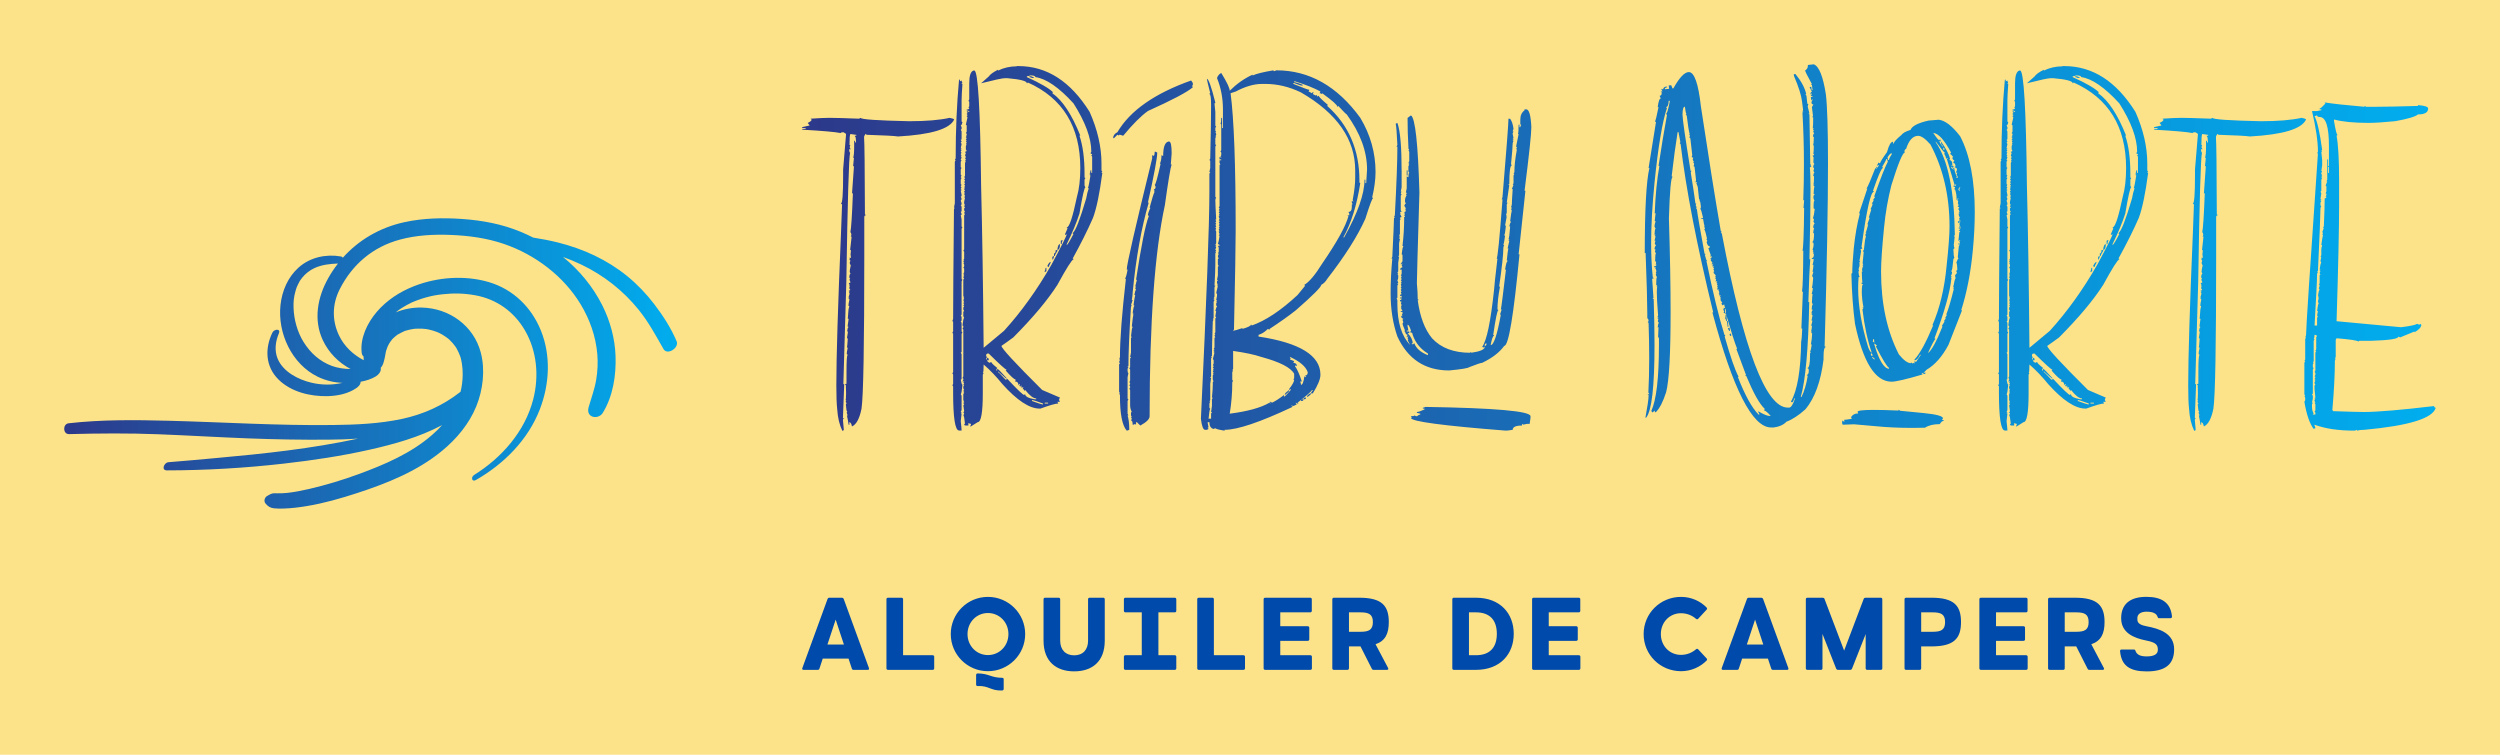
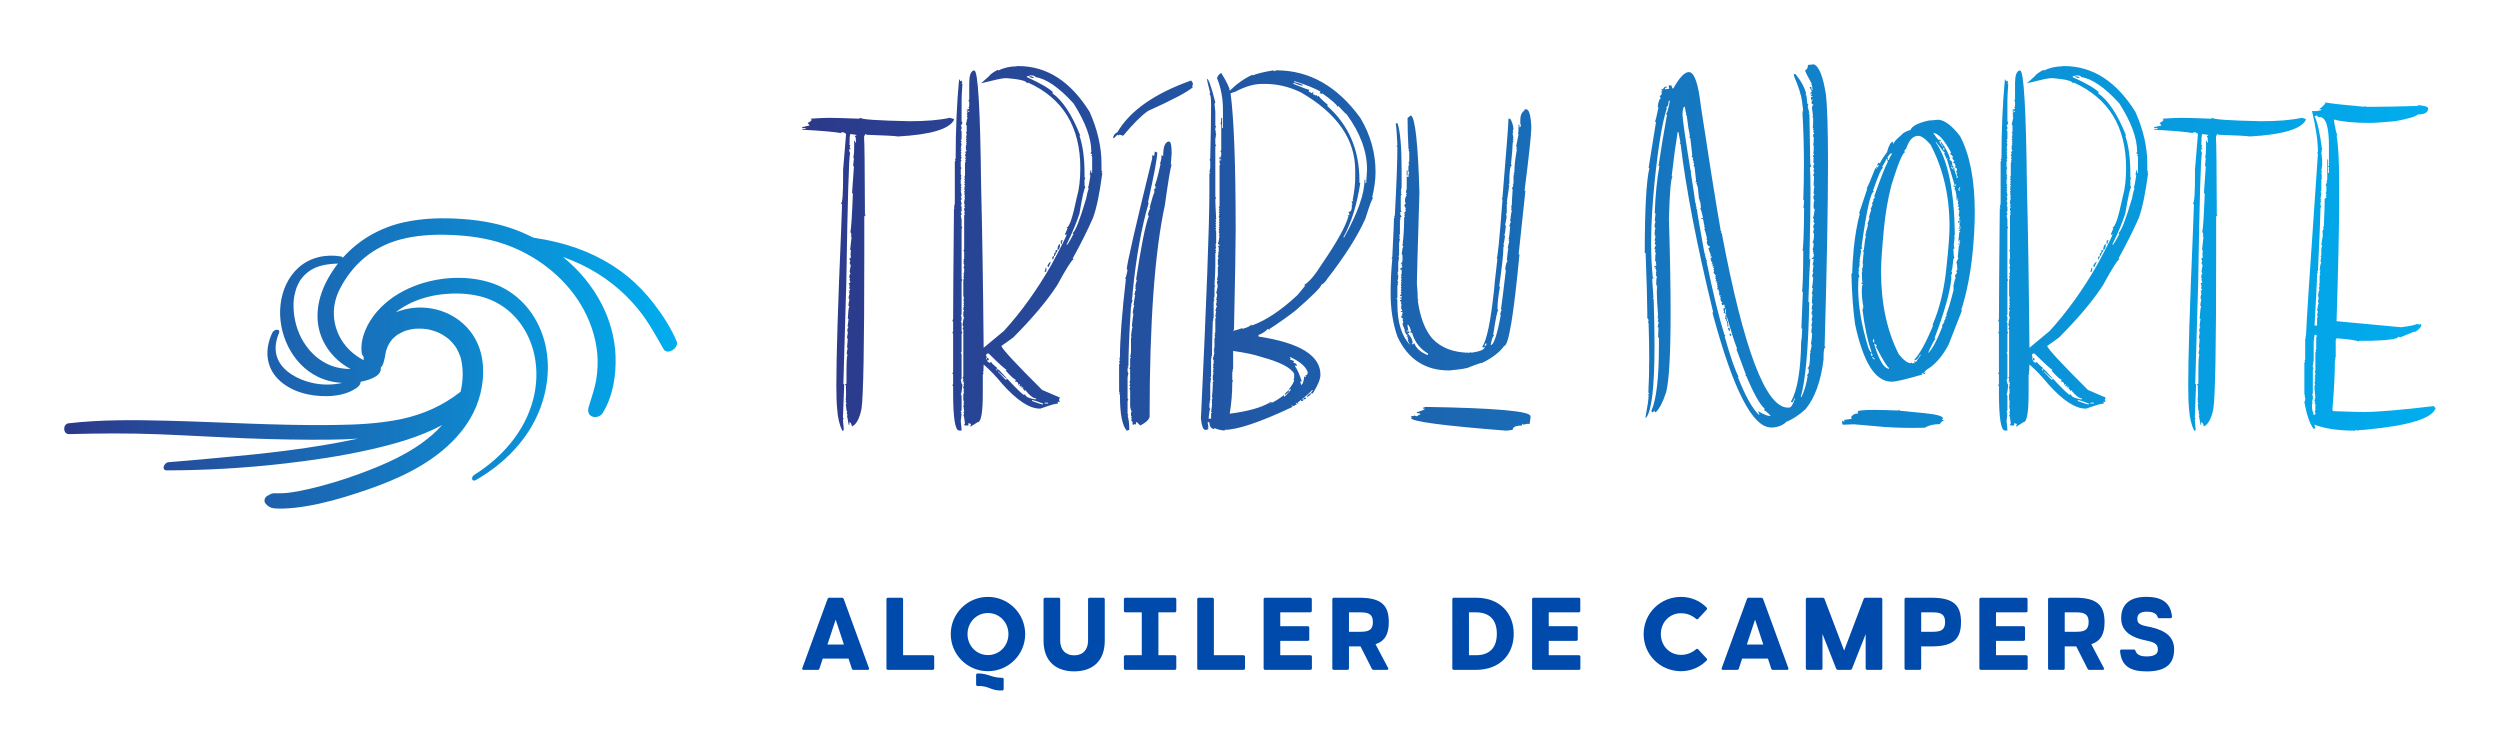
<svg xmlns="http://www.w3.org/2000/svg" width="3162.362" height="954.677" viewBox="0 0 3162.362 954.677">
-   <rect fill="#fce38a" width="3162.362" height="954.677" />
  <g transform="scale(8.118) translate(10, 10)">
    <defs id="SvgjsDefs4140">
      <linearGradient id="SvgjsLinearGradient4147">
        <stop id="SvgjsStop4148" stop-color="#2d388a" offset="0" />
        <stop id="SvgjsStop4149" stop-color="#00aeef" offset="1" />
      </linearGradient>
      <linearGradient id="SvgjsLinearGradient4150">
        <stop id="SvgjsStop4151" stop-color="#2d388a" offset="0" />
        <stop id="SvgjsStop4152" stop-color="#00aeef" offset="1" />
      </linearGradient>
    </defs>
    <g id="SvgjsG4141" transform="matrix(1.061,0,0,1.061,-5.298,-6.416)" fill="url(#SvgjsLinearGradient4147)">
      <g>
        <path d="M53.819,45.873c-0.01,0.018,0.028,0.001,0.159-0.114c-0.008,0.004-0.015,0.008-0.023,0.013   C53.911,45.805,53.865,45.839,53.819,45.873z" />
        <path d="M94.943,46.752c-0.819-1.952-2.029-3.815-3.315-5.492c-1.155-1.506-2.472-2.887-3.944-4.086   c-2.956-2.408-6.463-4.011-10.151-4.933c-1.206-0.301-2.425-0.537-3.653-0.725c-0.6-0.307-1.213-0.59-1.836-0.849   c-2.748-1.143-5.628-1.676-8.587-1.886c-2.838-0.202-5.729-0.134-8.518,0.475c-3.556,0.777-6.678,2.588-9.031,5.224   c-0.033-0.094-0.118-0.166-0.274-0.194c-2.185-0.386-4.538,0.126-6.216,1.629c-1.583,1.418-2.428,3.421-2.656,5.505   c-0.449,4.119,1.656,8.662,5.455,10.523c1.134,0.555,2.387,0.858,3.646,0.906c-1.483,0.338-2.997,0.343-4.546-0.02   c-1.929-0.452-4.152-1.584-4.964-3.506c-0.512-1.213-0.334-2.548,0.168-3.733c0.319-0.753-0.689-0.656-0.944-0.131   c-1.138,2.347-1.036,4.997,0.89,6.896c1.857,1.831,4.678,2.507,7.218,2.445c1.451-0.035,3.019-0.351,4.229-1.19   c0.296-0.205,0.633-0.535,0.613-0.926c0.81-0.145,1.592-0.393,2.246-0.793c0.361-0.221,0.751-0.652,0.725-1.112   c-0.003-0.048-0.01-0.093-0.021-0.136c0.217-0.235,0.366-0.54,0.447-0.886c-0.07,0.301,0.033-0.105,0.041-0.136   c0.042-0.16,0.091-0.345,0.123-0.516c0.04-0.206,0.072-0.414,0.112-0.62c0.017-0.088,0.035-0.177,0.052-0.265   c0.008-0.032,0.017-0.064,0.024-0.086c0.067-0.198,0.128-0.397,0.208-0.591c0.064-0.154,0.306-0.58,0.087-0.217   c0.093-0.154,0.181-0.309,0.282-0.457c0.1-0.145,0.219-0.277,0.319-0.422c0.002-0.002,0.002-0.004,0.004-0.006   c0.067-0.064,0.13-0.133,0.198-0.196c0.126-0.119,0.258-0.232,0.394-0.339c0.015-0.012,0.032-0.023,0.048-0.034   c0.008-0.015,0.048-0.052,0.094-0.078c0.014-0.008,0.028-0.016,0.042-0.023c0.022-0.017,0.045-0.032,0.065-0.051   c-0.015,0.014-0.029,0.026-0.043,0.038c0.316-0.175,0.625-0.343,0.957-0.492c0.044-0.02,0.073-0.034,0.096-0.045   c0.025-0.006,0.057-0.015,0.105-0.028c0.171-0.048,0.341-0.1,0.514-0.141c0.174-0.041,0.35-0.076,0.526-0.105   c0.106-0.018,0.214-0.028,0.32-0.046c0.004-0.001,0.006-0.001,0.01-0.002c0.007,0,0.012,0,0.021,0   c0.365-0.005,0.725-0.027,1.091-0.005c0.183,0.011,0.364,0.038,0.547,0.051c0.013,0.001,0.022,0.001,0.033,0.002   c0.006,0.001,0.01,0.002,0.017,0.004c0.108,0.023,0.217,0.041,0.325,0.064c0.36,0.079,0.715,0.181,1.062,0.307   c0.069,0.025,0.394,0.163,0.385,0.153c0.16,0.077,0.319,0.158,0.474,0.246c0.324,0.185,0.626,0.399,0.923,0.623   c0.06,0.046,0.328,0.301,0.048,0.035c0.054,0.052,0.113,0.099,0.165,0.153c0.16,0.162,0.32,0.321,0.469,0.493   c0.125,0.145,0.241,0.297,0.356,0.45c0.003,0.004,0.051,0.074,0.089,0.127c0.036,0.057,0.082,0.13,0.085,0.134   c0.22,0.389,0.404,0.79,0.559,1.209c-0.001-0.004,0.035,0.107,0.06,0.179c0.02,0.075,0.055,0.198,0.054,0.192   c0.053,0.214,0.096,0.431,0.131,0.649c0.09,0.558,0.133,1.13,0.124,1.694c-0.013,0.876-0.115,1.698-0.314,2.495   c-2.571,2.018-5.467,3.328-8.67,4.003c-3.318,0.699-6.677,0.84-10.057,0.882c-8.082,0.101-16.145-0.421-24.22-0.628   c-4.857-0.124-9.782-0.179-14.615,0.374c-0.889,0.102-0.862,1.614,0.07,1.59c4.381-0.113,8.748-0.151,13.129,0.021   c4.388,0.172,8.772,0.438,13.161,0.606c3.899,0.149,7.804,0.221,11.706,0.192c1.478-0.011,2.969-0.055,4.456-0.159   c-6.816,1.465-13.796,2.221-20.751,2.844c-2.366,0.212-4.73,0.442-7.098,0.621c-0.667,0.051-1.111,1.202-0.239,1.201   c5.768-0.009,11.514-0.346,17.245-1.002c4.202-0.48,8.393-1.103,12.521-2.034c3.613-0.814,7.284-1.83,10.573-3.573   c0.032-0.017,0.064-0.035,0.096-0.052c-0.468,0.521-0.976,1.014-1.515,1.482c-3.091,2.682-6.91,4.315-10.774,5.736   c-2.283,0.84-4.794,1.6-7.236,2.169c-1.029,0.24-2.269,0.481-3.205,0.577c-0.486,0.05-0.977,0.073-1.465,0.065   c-0.349-0.006-0.671-0.045-1.004,0.111c-0.155,0.073-0.301,0.173-0.456,0.248c-0.416,0.203-0.604,0.778-0.288,1.148   c0.359,0.421,0.704,0.651,1.272,0.703c0.472,0.044,0.948,0.045,1.422,0.029c1.136-0.039,2.271-0.18,3.391-0.368   c2.494-0.417,4.944-1.115,7.345-1.899c4.473-1.462,8.846-3.205,12.514-6.228c2.129-1.755,3.951-3.941,5.001-6.511   c0.988-2.419,1.338-5.368,0.661-7.915c-1.046-3.938-4.616-6.504-8.65-6.597c-1.305-0.03-2.618,0.203-3.819,0.701   c0.112-0.094,0.224-0.188,0.34-0.279c0.035-0.028,0.072-0.054,0.108-0.08c0.031-0.019,0.186-0.127,0.207-0.141   c0.143-0.094,0.287-0.184,0.433-0.273c0.37-0.224,0.749-0.43,1.138-0.618c-0.016,0.008,0.126-0.058,0.198-0.092   c0.074-0.031,0.219-0.094,0.202-0.087c0.183-0.076,0.368-0.148,0.554-0.217c0.416-0.154,0.839-0.29,1.266-0.409   c0.807-0.224,1.483-0.352,2.387-0.454c1.641-0.185,3.182-0.154,4.809,0.141c3.131,0.567,5.705,2.383,7.321,5.172   c1.765,3.047,2.078,6.724,1.211,10.102c-1.215,4.732-4.612,8.574-8.688,11.123c-0.492,0.308-0.345,1.087,0.267,0.737   c4.133-2.365,7.668-5.909,9.399-10.405c1.413-3.67,1.64-7.841,0.154-11.53c-1.386-3.441-4.072-6.066-7.635-7.126   c-3.531-1.05-7.578-0.751-10.992,0.588c-2.098,0.822-4.001,2.053-5.476,3.771c-1.382,1.611-2.478,3.844-2.222,6.006   c0.032,0.27,0.131,0.442,0.269,0.541c-0.001,0.188,0.01,0.376,0.031,0.562c-1.552-0.803-2.874-2.052-3.632-3.642   c-1.054-2.209-1.001-4.606,0.106-6.788c1.865-3.675,4.896-6.223,8.851-7.288c2.408-0.648,4.914-0.78,7.396-0.685   c2.686,0.103,5.327,0.455,7.878,1.328c4.562,1.561,8.746,4.71,11.256,8.86c1.346,2.226,2.223,4.71,2.446,7.306   c0.108,1.264,0.049,2.518-0.162,3.771c-0.232,1.382-0.718,2.683-1.108,4.025c-0.157,0.542-0.074,1.135,0.509,1.376   c0.531,0.219,1.236-0.001,1.546-0.501c1.518-2.446,1.99-5.514,1.896-8.358c-0.086-2.573-0.785-5.147-1.937-7.446   c-1.396-2.788-3.397-5.186-5.784-7.128c0.923,0.335,1.831,0.712,2.719,1.137c3.259,1.561,6.129,3.813,8.398,6.627   c1.444,1.792,2.507,3.761,3.636,5.753C93.575,48.877,95.336,47.689,94.943,46.752z M52.244,48.271   C52.228,48.343,52.232,48.32,52.244,48.271L52.244,48.271z M43.761,37.493c-1.56,2.782-2.187,6.097-0.78,9.093   c0.868,1.848,2.317,3.293,4.067,4.225c-0.849,0.014-1.944-0.154-2.728-0.446c-1.794-0.668-3.146-1.882-4.165-3.509   c-0.908-1.45-1.424-3.308-1.475-5.036c-0.027-0.926,0.037-1.574,0.289-2.463c0.131-0.462,0.162-0.551,0.379-0.996   c0.235-0.481,0.274-0.541,0.565-0.915c0.46-0.59,1.142-1.143,1.881-1.474c1.06-0.474,2.258-0.611,3.409-0.647   C44.674,36.002,44.191,36.725,43.761,37.493z" />
      </g>
    </g>
    <g id="SvgjsG4142" transform="matrix(1.691,0,0,1.691,114.67,-10.536)" fill="url(#SvgjsLinearGradient4150)">
      <path d="M3.887 40 q-0.391 -0.801 -0.469 -1.992 q-0.078 -0.723 -0.078 -2.168 q0 -3.926 0.43 -14.043 l0.098 -2.656 q-0.078 0 -0.098 -0.078 q0.195 0 0.195 -2.617 l0 -0.508 l0.273 -3.281 q-0.215 -0.156 -0.254 -0.156 q-0.234 0 -0.234 0.078 q-0.781 -0.156 -3.535 -0.312 l-0.02 -0.078 l0.312 0 l0 -0.078 l-0.312 0 l0 -0.078 l0.684 -0.156 l-0.176 -0.234 q0.352 -0.156 0.371 -0.312 q-0.078 0 -0.098 -0.078 q1.172 -0.078 1.719 -0.078 q0.703 0 2.734 0.078 l0.156 -0.078 q0.02 0.215 4.473 0.312 q2.324 0 3.73 -0.312 q0.391 0.078 0.41 0.156 q-0.605 1.309 -5.176 1.562 q-0.43 -0.078 -2.91 -0.156 q0 -0.078 -0.078 -0.078 q-0.137 0.176 -0.137 0.293 l0 0.02 q0.059 0.664 0.078 7.109 q0.078 0 0.078 0.078 q-0.137 0 -0.137 0.176 l0 3.555 q0 12.383 -0.254 14.082 q-0.273 1.367 -0.879 1.641 q-0.078 -0.391 -0.254 -0.391 l0.02 0.234 l-0.078 0 q-0.039 -0.332 -0.156 -0.859 l0.078 0 q-0.039 -0.078 -0.068 -0.146 t-0.029 -0.107 q0 -0.059 0.059 -0.059 l-0.078 -0.156 l-0.059 -0.547 q0 -0.078 0.078 -0.078 l-0.098 -0.156 l0.059 -0.156 l-0.078 0 q0.059 0 0.059 -0.625 l-0.02 -0.781 q-0.078 0 -0.078 -0.078 q0.137 0 0.137 -0.059 l0 -1.035 q0 -1.562 0.098 -1.562 q0 -0.078 -0.039 -0.088 t-0.039 -0.029 q0 -0.176 0.098 -0.586 l-0.078 0 q0.039 -0.156 0.078 -0.859 l-0.078 0 l0.098 -0.625 l-0.078 0 q0.039 -0.391 0.117 -0.391 q0 -0.078 -0.078 -0.078 l0.098 -0.703 l-0.078 0 q0.059 -1.094 0.137 -1.094 q0 -0.078 -0.039 -0.088 t-0.039 -0.029 q0 -0.176 0.098 -0.586 q-0.078 0 -0.098 -0.078 q0.078 0 0.078 -0.078 l-0.078 0 l0.117 -0.391 q-0.078 0 -0.078 -0.078 q0.078 0 0.078 -0.078 q-0.078 0 -0.098 -0.078 l0.156 -0.078 l-0.098 -0.156 q0 -0.117 0.059 -0.234 q-0.078 0 -0.078 -0.078 q0.059 0 0.059 -0.059 l-0.039 0 q-0.039 -0.02 -0.039 -0.098 l0.156 -0.078 q-0.039 -0.078 -0.068 -0.146 t-0.029 -0.107 q0 -0.059 0.059 -0.059 l-0.078 -0.156 q0.02 -0.312 0.117 -0.312 q-0.078 -0.156 -0.078 -0.195 q0 -0.176 0.098 -0.586 q-0.098 -0.156 -0.098 -0.234 q0.059 -0.156 0.059 -0.234 q-0.078 0 -0.098 -0.078 q0.078 0 0.078 -0.078 q-0.078 0 -0.078 -0.078 l0.156 0 l-0.039 -0.312 l0.039 -0.391 l-0.078 0 l0.137 -1.25 l-0.078 0 l0.059 -0.156 q-0.02 -0.234 -0.098 -0.234 q0.117 -0.508 0.234 -3.594 l-0.078 0 l0.176 -2.5 l-0.078 0 l0.078 -0.781 l-0.078 0 q0.098 -0.195 0.098 -1.035 l0 -0.527 l0.078 0 l0.02 0.156 l0.078 0 l-0.039 -0.469 l-0.098 -0.156 l0.156 0 l0 -0.078 l-0.547 -0.078 q-0.078 0.117 -0.078 1.016 l0.078 0 q-0.059 0.117 -0.059 0.234 l0.098 0.156 l-0.156 0 q0.02 0.312 0.098 0.312 q-0.176 0.566 -0.352 11.953 l-0.273 9.375 l0.078 0 l-0.117 3.125 l0.078 0 l-0.078 0.156 l0.078 0.898 q0 0.117 -0.137 0.117 z M19.961 6.406 l0.156 0 q3.926 0 6.562 4.219 q1.094 2.461 1.094 4.766 l0 0.625 l0.078 0.156 q-0.078 0 -0.078 0.078 l0.078 0 q-0.371 2.832 -0.859 4.141 q-0.742 1.699 -1.875 3.75 q0.078 0 0.078 0.078 q-0.215 0.02 -1.484 2.344 q-1.348 2.109 -4.062 4.844 q-0.605 0.449 -1.094 0.781 q0 0.332 3.75 4.062 l1.641 0.703 l-0.078 0.156 l0 0.078 l0.078 0.156 l-0.234 0 l0.078 0.156 q-0.352 0 -1.641 0.469 l-0.078 0 q-1.406 0 -3.438 -2.266 q-0.82 -1.016 -1.719 -1.797 q0 0.762 -0.078 0.781 l0.078 0 l-0.078 0.156 l0 1.719 q0 2.656 -0.469 2.656 l-0.625 0.391 l-0.078 0 l0.078 -0.156 l0 -0.078 q-0.078 0 -0.234 -0.078 l0 0.234 l-0.234 0 q-0.156 0 -0.156 -0.156 l0.078 0 q-0.078 -0.781 -0.156 -0.781 l0.078 -0.156 q0 -0.078 -0.078 -0.078 l0.078 -0.156 l-0.078 -0.547 q0.078 0 0.078 -0.078 q-0.078 0 -0.078 -0.078 q0.078 0 0.078 -0.078 q-0.078 0 -0.078 -0.078 l0.078 0 l-0.078 -0.156 l0 -0.547 l0.078 -0.156 q-0.078 0 -0.078 -0.078 q0.078 0 0.078 -0.078 q-0.078 0 -0.078 -0.078 l0.078 0 l-0.078 -0.156 l0 -0.156 l0.078 -0.156 q-0.078 0 -0.078 -0.078 q0.078 0 0.078 -0.078 q-0.078 0 -0.078 -0.078 q0.078 0 0.078 -0.078 l-0.156 0 l0.078 -0.156 l0 -0.078 q0 -0.078 -0.078 -0.078 l0.078 -0.156 l0 -4.297 q0 -0.078 -0.078 -0.078 l0.078 -0.156 l0 -0.078 q0 -0.078 -0.078 -0.078 q0.078 -0.703 0.156 -0.703 l-0.078 -0.156 l0 -0.391 q0 -0.078 0.078 -0.078 l-0.078 -0.156 l0 -0.156 l0.078 -0.156 q-0.078 0 -0.078 -0.078 q0.078 0 0.078 -0.078 q-0.078 0 -0.078 -0.078 q0.078 0 0.078 -0.078 q-0.078 0 -0.078 -0.078 l0.078 0 l-0.078 -0.156 l0.078 -0.156 q-0.078 0 -0.078 -0.078 l0.078 0 l-0.078 -0.156 l0 -1.484 q0 -0.078 0.078 -0.078 l-0.078 -0.156 l0.078 -0.156 q-0.078 0 -0.078 -0.078 q0.078 0 0.078 -0.078 l-0.078 0 l0.078 -0.156 l0 -0.312 q0 -0.078 -0.078 -0.078 l0.078 -0.156 l0 -0.156 l-0.078 -0.156 q0.078 0 0.078 -0.078 q-0.078 0 -0.078 -0.078 q0.078 0 0.078 -0.078 l-0.078 0 l0.078 -0.156 l0 -0.625 q0 -0.078 -0.078 -0.078 l0.078 -0.156 l0 -3.125 q0 -0.078 0.078 -0.078 l-0.078 -0.156 q0 -0.078 0.078 -0.078 l-0.078 -0.156 l0 -0.156 q0 -0.078 0.078 -0.078 l-0.078 -0.156 q0 -0.078 0.078 -0.078 l-0.078 -0.156 l0 -0.156 l0.078 -0.391 l-0.078 0 l0.078 -0.156 q-0.078 -0.156 -0.078 -0.234 l0.078 0 l-0.078 -0.156 q0 -0.078 0.078 -0.078 l-0.078 -0.156 l0.078 -0.156 l-0.078 0 l0.078 -0.156 q0 -0.078 -0.078 -0.078 l0.078 -0.156 q0 -0.078 -0.078 -0.078 l0.078 -0.156 q0 -0.078 -0.078 -0.078 l0.078 -0.156 q0 -0.078 -0.078 -0.078 l0.078 -0.156 l0 -1.172 l0.078 -0.156 l-0.078 0 l0.078 -0.156 q0 -0.078 -0.078 -0.078 l0.078 -0.156 l-0.078 -0.156 q0.078 -0.156 0.078 -0.234 q-0.078 0 -0.078 -0.078 l0.156 -0.078 l-0.078 -0.156 l0 -0.312 l0.078 -0.156 l-0.078 0 l0.078 -0.156 l-0.078 -0.156 q0.078 0 0.078 -0.078 q-0.078 0 -0.078 -0.078 q0.078 0 0.078 -0.078 q-0.078 0 -0.078 -0.078 q0.078 0 0.078 -0.078 l-0.078 0 l0.078 -0.156 l0 -0.078 q0 -0.078 -0.078 -0.078 l0.078 -0.156 l0 -0.547 q0 -0.078 -0.078 -0.078 l0.156 -0.703 q-0.078 0 -0.078 -0.078 q0.078 0 0.078 -0.078 q-0.078 0 -0.078 -0.078 q0.078 0 0.078 -0.078 q-0.078 0 -0.078 -0.078 q0.078 0 0.078 -0.078 q-0.078 0 -0.078 -0.078 l0.078 0 l0.156 0.078 l0 -0.078 q-0.156 -0.078 -0.234 -0.078 l0 -0.078 q0.234 0 0.234 -0.156 l-0.078 0 l0.078 -0.156 l0 -0.391 q0 -0.078 -0.078 -0.078 l0.078 -0.156 l0 -1.484 q0 -1.035 0.391 -1.172 l0.078 0 q0.508 0 0.625 10.625 q0.156 6.094 0.234 14.922 l1.875 -1.562 q2.383 -2.617 4.375 -6.094 q1.406 -2.617 1.406 -2.812 l-0.156 0.078 l0 -0.078 l0.234 -0.547 q-0.078 0 -0.078 -0.078 q0.352 0 0.938 -2.812 q0.312 -1.074 0.312 -2.656 q0 -5.723 -4.844 -7.891 q0 0.078 -0.078 0.078 q0 -0.312 -1.797 -0.469 l-0.234 0 q-0.332 0 -2.188 0.469 l0.703 -0.625 q0.195 -0.293 0.859 -0.625 l0 0.078 q0.801 -0.391 1.719 -0.391 z M20.898 7.344 l0 0.078 q1.855 0.84 2.422 1.406 q-0.078 0 -0.078 0.078 q1.406 0.977 2.578 3.906 l-0.078 0 q0.469 1.387 0.469 3.516 l0 0.312 q0 0.078 0.078 0.078 l-0.078 0.156 l0 0.547 l0.078 0.156 q-0.137 0 -0.547 2.422 q-0.41 1.27 -1.172 2.812 l0 0.078 q0.098 0 0.625 -1.016 q-0.078 0 -0.078 -0.078 q0.391 -0.273 1.25 -3.203 q0.078 -0.488 0.234 -0.938 l-0.078 0 q0.078 -0.176 0.234 -1.172 q-0.078 0 -0.078 -0.078 q0.078 0 0.078 -0.078 l-0.078 0 q0.078 -0.137 0.078 -0.312 l0.078 0 l0 0.234 l0.078 0 l0 -1.484 l-0.078 -0.156 q0.078 0 0.078 -0.078 l-0.156 -0.078 l0.078 -0.156 q0 -1.875 -1.641 -4.453 q-2.012 -2.207 -3.516 -2.422 q0 -0.156 -0.469 -0.156 q-0.137 0.078 -0.312 0.078 z M21.133 7.344 l0.156 0 q0.156 0.078 0.234 0.078 l0 0.078 l-0.156 0 q-0.156 -0.078 -0.234 -0.078 l0 -0.078 z M14.648 7.656 l0.078 0 l0 0.156 l0.156 -0.078 q0 0.078 0.078 0.234 l-0.078 0 q0 0.078 0.078 0.078 q-0.078 1.055 -0.078 1.562 l0 1.875 q0 0.078 0.078 0.078 q-0.059 0.312 -0.156 0.312 l0.078 0.156 l0 0.156 q0 0.078 -0.078 0.078 l0.078 0.156 l0 0.703 q0 0.078 -0.078 0.078 l0.078 0.156 q0 0.078 -0.078 0.078 l0.078 0.156 l-0.078 0.391 q0.078 0 0.078 0.078 q-0.078 0 -0.078 0.078 l0.078 0 l-0.078 0.156 q0 0.078 0.078 0.078 l-0.078 0.156 l0.078 0.156 l-0.078 0 l0.078 0.156 q-0.078 0.156 -0.078 0.234 l0.078 0 l-0.078 0.156 l0 0.469 q0 0.078 0.078 0.078 l-0.078 0.156 l0 0.469 q0 0.078 0.078 0.078 l-0.078 0.156 q0 0.078 0.078 0.078 l-0.078 0.156 l0 0.391 q0 0.078 0.078 0.078 l-0.078 0.156 q0 0.078 0.078 0.078 l-0.078 0.156 q0 0.078 0.078 0.078 q0 0.078 -0.078 0.078 l0.078 0.391 l0 0.078 q0 0.078 -0.078 0.078 q0.078 0.156 0.078 0.234 l-0.078 0.156 q0.078 0.137 0.078 0.312 q0 0.078 -0.078 0.078 l0.078 0.156 l0 0.391 q0 0.078 -0.078 0.078 q0.078 0.156 0.078 0.234 t-0.078 0.078 l0.078 0.391 l0 0.625 q0 0.078 0.078 0.078 l-0.078 0.156 l0 4.609 q0 0.078 0.078 0.078 l-0.078 0.156 l0 3.047 q0 0.078 -0.078 0.078 l0.078 0.156 l0 0.312 q0 0.078 -0.078 0.078 l0.078 0.156 l0 0.781 q0 0.078 0.078 0.078 l-0.078 0.156 l0 1.641 q0 0.078 -0.078 0.078 l0.078 0.156 l0 2.266 q0 0.078 -0.078 0.078 q0.078 0.469 0.156 0.469 q-0.078 0.859 -0.156 0.859 l0.078 0.156 l0 1.328 l-0.078 0.156 q0.078 0 0.078 0.078 l-0.078 0 q0 0.078 0.078 0.078 l-0.078 0.703 q0.078 0.684 0.078 0.859 l-0.234 0 q-0.547 0 -0.547 -3.516 l0 -0.547 q0 -0.078 -0.078 -0.078 l0.078 -0.156 l0 -0.859 q0 -0.078 -0.078 -0.078 l0.078 -0.156 l0 -3.516 q0 -0.078 -0.078 -0.078 l0.078 -0.156 l0 -0.859 q0 -0.078 -0.078 -0.078 q0.078 -0.156 0.078 -0.234 q0 -2.246 0.078 -10.156 l0.078 0 q0 -0.078 -0.078 -0.078 l0.078 -0.391 l0 -3.828 l0.078 -0.156 l-0.078 0 l0.078 -0.156 l0 -0.078 q0 -3.789 0.312 -7.188 z M24.18 22.422 l0 0.078 q-0.078 0.137 -0.078 0.312 l-0.078 0 l0 -0.312 z M23.946 22.812 l0 0.078 q0 0.41 -0.234 0.469 l0 -0.078 q0.059 -0.469 0.234 -0.469 z M23.555 23.359 l0.156 0 l0 0.078 q-0.234 0.352 -0.234 0.469 l-0.078 0 l0 -0.234 q0.156 0 0.156 -0.312 z M23.399 23.906 l0 0.078 q-0.078 0.156 -0.078 0.234 l-0.078 0 l0 -0.234 z M23.086 24.453 l0 0.078 q-0.156 0.254 -0.156 0.391 l-0.156 -0.078 q0.156 -0.352 0.312 -0.391 z M22.617 25 l0.078 0 l0 0.312 l-0.156 0.078 l0 -0.078 q0.078 -0.137 0.078 -0.312 z M17.148 33.047 l0 0.078 q0 0.078 0.078 0.078 l-0.078 0.156 l0 0.078 l0.078 0 l0 -0.156 q0.156 0.02 0.156 0.156 l0 0.078 l-0.156 0 q0 0.117 0.234 0.234 l0.156 -0.078 q0 0.117 0.547 0.547 l-0.078 0.156 l0 0.078 l0.078 0 l0 -0.156 q0.098 0 0.859 0.859 l0 0.078 l-0.781 -0.703 l0 0.078 q0.059 0 0.703 0.703 l0.156 -0.078 q1.387 1.484 1.562 1.484 q0 -0.078 0.078 -0.078 q0 0.312 0.859 0.469 l0.156 0 l0 -0.078 q-0.391 0 -1.016 -0.781 q0 0.078 -0.078 0.078 q0 -0.156 -0.156 -0.156 l0.078 -0.156 l-0.234 0 l0.078 -0.156 l-0.078 0 q0 0.078 -0.078 0.078 l-0.078 -0.156 q0.078 0 0.078 -0.078 l-0.078 0 q0 0.078 -0.078 0.078 q0 -0.312 -0.312 -0.312 l0.078 -0.156 q-0.254 -0.078 -0.938 -0.859 q0.078 0 0.078 -0.078 q-0.137 0 -1.641 -1.484 l-0.078 0 q-0.156 0.02 -0.156 0.156 z M21.367 37.188 l0 0.078 q0.84 0.312 0.938 0.312 l0.078 0 l0 -0.078 q-0.859 -0.312 -0.938 -0.312 l-0.078 0 z M22.539 37.422 l0 0.078 l0.312 0 l0 -0.078 l-0.312 0 z M36.035 7.734 l0.156 0.234 l0 0.156 l-0.078 0.156 q0.078 0 0.078 0.078 q-0.762 0.664 -4.141 2.188 q-0.957 0.684 -2.266 2.266 l-0.078 0 q-0.137 -0.078 -0.312 -0.078 l0 0.078 l-0.156 -0.078 l-0.312 0.312 l-0.078 0 q0 -0.352 0.391 -0.547 q1.738 -2.969 6.797 -4.766 z M33.926 13.359 l0.078 0 q0.234 0 0.234 1.094 q-0.078 0.977 -0.078 1.016 l0.078 0 q-0.156 0.391 -0.625 3.75 q-1.406 6.484 -1.406 19.453 q0 0.391 -0.859 0.859 l-0.312 -0.312 l-0.078 0 l0 0.234 q-0.078 0 -0.078 -0.078 l-0.156 0.078 l-0.078 0 q0 -0.391 -0.156 -0.391 l0.078 -0.156 l-0.078 -0.156 l0.078 0 l-0.078 -0.156 l0 -0.234 q0 -0.078 0.078 -0.078 q-0.156 -0.293 -0.156 -0.625 l0 -1.406 q0 -0.078 -0.078 -0.078 l0.078 -0.156 l0 -0.078 q0 -0.078 -0.078 -0.078 l0.078 -0.156 l0 -0.078 q0 -0.078 -0.078 -0.078 l0.078 -0.156 l0 -1.016 q0 -0.078 -0.078 -0.078 l0.078 -0.156 l0 -0.781 q0 -0.078 0.078 -0.078 q0 -0.078 -0.078 -0.078 l0.078 -0.391 l0 -1.328 l0.078 -0.156 l-0.078 0 q0.078 -0.859 0.156 -0.859 q0 -0.078 -0.078 -0.078 q0.098 -0.996 0.156 -1.094 q-0.078 0 -0.078 -0.078 q0.078 0 0.078 -0.078 l-0.078 0 q0.078 -0.625 0.156 -0.625 q0 -0.078 -0.078 -0.078 q0.098 -0.723 0.156 -0.938 l-0.078 0 q0.078 -0.469 0.156 -0.469 l-0.078 -0.156 l0.078 -0.156 l-0.078 0 l0.156 -0.625 l-0.078 0 q0.703 -4.648 1.172 -5.859 q0 -0.078 -0.078 -0.078 q0 -0.215 0.234 -0.703 l-0.078 0 q0.332 -1.25 0.469 -1.484 q-0.078 0 -0.078 -0.078 q0.078 0 0.078 -0.078 q-0.078 0 -0.078 -0.078 q0.156 0 0.156 -0.156 l0 -0.078 l-0.078 -0.156 q0.117 0 0.547 -1.953 l-0.078 0 q0.156 -0.254 0.156 -0.781 l0.156 0.078 q0 -1.211 0.469 -1.328 z M32.676 14.297 l0.078 0 l0.156 0.078 q0 0.762 -0.859 4.609 l0.078 0 q-1.016 3.457 -1.484 8.281 q0 0.273 -0.078 0.703 l0.078 0 l-0.156 0.469 l0.078 0 l-0.078 0.156 q-0.234 3.594 -0.234 5.469 q-0.078 0 -0.078 0.078 l0.078 0 l-0.078 0.156 l0 0.156 q0 0.234 0.078 0.234 l-0.078 0.391 l0 1.953 q0 0.078 0.078 0.078 l-0.078 0.156 l0 1.172 l0.078 0.156 l-0.078 0 q0.156 0.508 0.156 1.328 q-0.156 0.078 -0.234 0.078 q-0.625 -0.703 -0.625 -3.203 l0 -0.078 l-0.078 -0.156 l0.078 0 l-0.078 -0.156 l0 -2.5 q0 -0.078 0.078 -0.078 l-0.078 -0.156 q0.078 -0.156 0.078 -0.234 l-0.078 0 q0.078 -0.156 0.078 -0.234 q0 -2.402 0.547 -7.188 l-0.078 0 q0.137 -0.254 0.234 -0.859 l-0.078 0 q0 -0.684 2.344 -10.234 l0 -0.312 l0.156 0.078 q0.078 -0.137 0.078 -0.391 z M43.574 6.797 q0.078 0 0.078 0.078 q0.078 0 0.234 -0.078 q4.551 0 7.734 4.375 q1.406 2.344 1.406 5 q0 1.035 -0.312 2.344 q0.078 0 0.078 0.078 q-0.117 0 -0.703 1.875 q-1.074 2.402 -3.516 5.547 q-0.215 0.371 -0.547 0.547 q0 0.293 -2.344 2.344 q-1.016 0.801 -2.422 1.719 l0 0.078 l-0.156 -0.078 q-0.41 0.41 -0.859 0.547 l0 0.156 q5.703 0.859 5.703 3.516 q0 0.605 -0.703 1.719 l-0.156 0 l0 -0.078 q0.156 -0.195 0.156 -0.234 l-0.078 0 q-0.078 0.195 -1.328 1.172 q0.078 0 0.078 0.078 l-0.078 0 l-0.156 -0.078 l0 0.078 q0.078 0 0.078 0.078 q-0.254 0.156 -0.391 0.156 q0 -0.078 -0.078 -0.078 l0 0.078 q0.078 0 0.078 0.078 q-4.473 2.109 -6.25 2.109 l0 0.078 q-0.859 -0.137 -0.859 -0.234 l-0.156 0.078 q-0.391 -0.098 -0.391 -0.625 l-0.156 0 l0 0.078 l0.078 0.391 q-0.078 0 -0.078 0.078 q0.078 0 0.078 0.078 l-0.156 0.078 l-0.156 0 q-0.273 0 -0.391 -1.016 q0.781 -16.445 0.781 -20.938 l0 -1.641 q0 -0.078 0.078 -0.078 q0 -0.078 -0.078 -0.078 l0.078 -0.391 l0 -0.625 q0 -0.078 -0.078 -0.078 l0.078 -0.156 q0.078 -3.301 0.078 -4.922 q0 -1.016 -0.156 -1.016 q0 -0.078 0.078 -0.078 q-0.312 -1.23 -0.312 -1.328 q0.234 0 0.781 2.188 q0 0.078 -0.078 0.078 l0.078 0.781 l0 1.25 q0 0.078 0.078 0.078 l-0.078 0.156 l0 0.234 l0.078 0.156 l-0.078 0 l0.078 0.156 l0 0.078 l-0.078 0.156 l0.078 0 l-0.078 0.156 l0 0.547 q0 0.078 0.078 0.078 l-0.078 0.156 l0 4.609 q0 0.078 0.078 0.078 q-0.078 0.156 -0.078 0.234 q0 0.352 0.078 1.797 l-0.078 0 l0.078 0.156 q0 0.078 -0.078 0.078 l0.078 0.156 q0 0.078 -0.078 0.078 l0.078 0.156 q0 0.078 -0.078 0.078 l0.078 0.156 q0 0.078 -0.078 0.078 l0.078 0.156 l0 1.094 l-0.078 0.156 q0.078 0 0.078 0.078 l-0.078 0 l0.078 0.156 q-0.078 0.156 -0.078 0.234 q0.078 0 0.078 0.078 q-0.078 0 -0.078 0.078 l0.078 0 l-0.078 0.156 l0 1.016 q0 0.664 -0.078 1.953 l0.078 0 l-0.078 0.156 l0 0.859 l-0.078 0.156 q0.078 0 0.078 0.078 q-0.078 0 -0.078 0.078 l0.078 0 l-0.078 0.156 l0 1.484 l-0.078 0.156 l0.078 0 l-0.078 0.156 q-0.078 2.422 -0.078 3.203 q-0.078 0 -0.078 0.078 l0.078 0 l-0.078 0.156 l0 1.641 q0 0.078 -0.078 0.078 q0 0.078 0.078 0.078 l-0.078 0.547 l0 1.484 l-0.078 0.156 l0.078 0 l-0.078 0.156 l0 0.391 q0 0.078 0.078 0.078 q-0.078 0.137 -0.156 0.938 l0.234 0 l0 -0.469 q0 -0.078 0.078 -0.078 q0 -0.078 -0.078 -0.078 l0.078 -0.547 l0 -0.625 q0 -0.078 0.078 -0.078 q0 -0.078 -0.078 -0.078 q0.078 -0.781 0.078 -1.172 l0 -0.234 q0 -0.078 0.078 -0.078 l-0.078 -0.156 l0 -0.391 l0.078 -0.156 q-0.078 0 -0.078 -0.078 q0.078 0 0.078 -0.078 q-0.078 0 -0.078 -0.078 q0.078 0 0.078 -0.078 l-0.078 0 l0.078 -0.156 q0 -0.078 -0.078 -0.078 l0.078 -0.156 q0 -0.078 -0.078 -0.078 l0.078 -0.156 l0 -0.312 q0 -0.078 -0.078 -0.078 l0.156 -0.625 q-0.078 0 -0.078 -0.078 q0.078 0 0.078 -0.078 q-0.078 0 -0.078 -0.078 q0.078 0 0.078 -0.078 l-0.078 0 l0.078 -0.156 l0 -0.859 q0 -0.078 0.078 -0.078 l-0.078 -0.156 l0.078 -0.156 l-0.078 0 l0.078 -0.156 l0 -1.25 q0 -0.078 0.078 -0.078 l-0.078 -0.156 l0.078 -0.469 l-0.078 0 q0.078 -0.391 0.156 -0.391 l-0.078 -0.156 l0 -0.156 l0.078 -0.156 q-0.078 0 -0.078 -0.078 l0.078 0 q0 -0.078 -0.078 -0.078 l0.078 -0.391 l0 -0.156 q0 -0.078 -0.078 -0.078 l0.156 -0.703 q-0.078 0 -0.078 -0.078 l0.078 0 l-0.078 -0.156 l0 -0.156 q0 -0.078 0.078 -0.078 q0 -0.078 -0.078 -0.078 l0.078 -0.391 l0 -0.781 q0 -0.078 0.078 -0.078 l-0.078 -0.156 l0 -0.469 q0 -0.078 0.078 -0.078 q-0.078 -0.156 -0.078 -0.234 q0.078 -0.156 0.078 -0.234 l-0.078 0 l0.078 -0.156 l0 -0.391 l-0.078 -0.156 l0.156 0 q0 -0.156 -0.156 -0.156 q0.078 -0.195 0.156 -0.781 l-0.078 0 l0.078 -0.156 q-0.078 -0.156 -0.078 -0.234 l0.078 0 l-0.078 -0.156 l0.078 -0.156 l-0.078 0 l0.078 -0.156 q0 -0.078 -0.078 -0.078 l0.078 -0.156 q0 -0.078 -0.078 -0.078 l0.078 -0.156 q0 -0.078 -0.078 -0.078 l0.078 -0.156 q-0.078 -0.156 -0.078 -0.234 q0.078 0 0.078 -0.078 l-0.078 0 l0.078 -0.156 q0 -0.078 -0.078 -0.078 l0.078 -0.156 q0 -0.078 -0.078 -0.078 l0.078 -0.156 q0 -0.078 -0.078 -0.078 l0.078 -0.156 l0 -3.75 q0 -0.078 0.078 -0.078 l-0.078 -0.156 l0 -0.234 l0.156 0 l0 -0.078 l-0.156 0 l0 -0.234 l0.156 0.078 l0 -0.078 l-0.078 0 l0.078 -0.156 l0 -0.234 q0 -0.078 -0.078 -0.078 l0.078 -0.156 l0 -2.344 q0 -0.078 -0.078 -0.078 q0.078 -0.098 0.078 -0.547 l0.078 0 l0 0.938 l0.078 0 l0 -1.719 q0 -1.543 -0.547 -2.891 q0.117 -0.332 0.391 -0.469 q0.781 1.27 0.781 1.641 q0.957 -0.957 2.109 -1.484 l0 0.078 q0.488 -0.234 1.875 -0.469 z M45.527 7.812 l0 0.078 q0.176 0 0.781 0.234 l0 0.078 l-0.078 0 q-0.137 0 -0.703 -0.234 l-0.078 0 l0 0.078 q1.328 0.547 1.484 0.547 l-0.078 0.156 q0.234 0.078 0.234 0.156 l0.156 -0.078 l0.078 0 l-0.078 0.156 l0.312 0.156 q0 -0.078 0.078 -0.078 l0 0.156 l0.156 -0.078 q0 0.137 0.859 0.859 q-0.078 0 -0.078 0.078 q2.969 2.637 2.969 6.875 l0 0.156 q0 0.078 0.078 0.078 q-0.469 3.047 -1.562 5 l0.078 0 q1.875 -3.34 1.875 -5.312 l0.078 0 l0 0.312 l0.078 0 l0.078 -1.25 q0 -2.5 -1.875 -5.078 q-0.059 0 -0.781 -0.781 q0 0.078 -0.078 0.078 q0 -0.234 -1.406 -1.25 l0 0.078 q-0.156 -0.078 -0.234 -0.078 l0.078 -0.156 q-0.859 -0.469 -2.344 -0.938 l-0.078 0 z M39.668 8.906 q0.469 3.555 0.469 12.656 q0 1.973 -0.156 9.141 q-0.078 0 -0.078 0.078 l0.078 0 q0.098 0 0.781 -0.234 l0 0.078 q0.781 -0.234 0.781 -0.391 q0.078 0 0.078 0.078 q1.934 -0.684 4.219 -2.812 l0.703 -0.859 q-0.078 0 -0.078 -0.078 q0.684 -0.41 1.641 -1.953 q2.051 -2.988 2.422 -4.375 q-0.078 0 -0.078 -0.078 l0.156 0 l0 -0.156 l-0.078 -0.156 q0.312 0 0.312 -0.469 l0 -0.234 l0.078 0 l-0.078 -0.156 l0 -0.156 l0.156 0.078 l-0.078 -0.156 q0.234 -1.23 0.234 -2.031 l0 -0.703 q0 -4.297 -5 -7.188 q-1.621 -0.781 -3.281 -0.781 l-0.312 0 q-1.094 0 -2.422 0.703 z M39.902 32.656 l0 1.641 l-0.078 0.156 l0.078 0 l-0.078 0.156 l0 0.703 q0 0.078 0.078 0.078 l-0.078 0.156 l0 0.078 q0 1.367 -0.234 2.812 q2.461 -0.312 3.672 -1.016 q0 0.078 0.078 0.078 l0 -0.078 q-0.078 0 -0.078 -0.078 l0.078 0 l0.156 0.078 q0.43 -0.195 1.094 -0.703 l0 0.156 q0.098 0 0.625 -0.625 l0 -0.078 l-0.156 0.078 l0 -0.078 q0.469 -0.605 0.469 -0.859 l-0.078 0 l0.078 -0.156 l0 -0.391 q-0.449 -0.859 -3.047 -1.562 q-0.918 -0.312 -2.578 -0.547 z M45.137 33.203 l0 0.078 q0.078 0 0.078 0.078 q-0.078 0 -0.078 0.078 l0.391 0.156 l-0.078 0.156 q0.312 0.039 0.312 0.234 l0 0.078 l-0.156 -0.078 l0 0.078 q0.312 0.43 0.625 1.406 l-0.156 0 q0.078 0.137 0.078 0.312 q0.215 0 0.312 -0.781 l0.156 0.078 l0 -0.078 q-0.078 0 -0.078 -0.078 q0.234 0 0.234 -0.312 q-0.273 -0.781 -1.641 -1.406 z M45.059 36.25 l0 0.078 q0 0.098 -0.391 0.391 l0 -0.078 q0 -0.098 0.391 -0.391 z M47.012 36.562 l0.078 0 q0 0.117 -0.312 0.312 l-0.078 0 q0 -0.117 0.312 -0.312 z M46.543 36.953 l0.078 0 q0 0.156 -0.156 0.156 l-0.078 0 q0.02 -0.156 0.156 -0.156 z M46.309 37.109 l0.078 0 q0 0.156 -0.156 0.156 l-0.078 0 q0.02 -0.156 0.156 -0.156 z M66.758 10.391 l0.156 0 q0.391 0 0.469 1.641 q0 0.918 -0.625 5.859 l0.078 0 l-0.625 5.859 l0.078 0 q-0.801 8.438 -1.406 8.438 q-0.645 0.898 -2.031 1.562 q-0.176 0 -1.172 0.391 q-0.195 0.156 -1.875 0.312 q-3.32 0 -4.766 -3.125 q-0.625 -1.797 -0.625 -3.984 q0 -1.523 0.156 -3.203 l-0.078 0 l0.078 -0.156 q0.156 -3.125 0.156 -3.594 q0.078 0 0.078 -0.078 l-0.078 0 l0.078 -0.156 q0.234 -4.355 0.234 -6.328 l-0.078 0 l0.078 -0.156 q-0.078 -1.66 -0.156 -1.953 l0.156 -0.078 q0.391 1.055 0.391 4.453 l0 1.484 l-0.078 0.391 l0.078 0 l-0.078 0.156 q0 0.078 0.078 0.078 l-0.078 0.156 l0 1.328 l0.078 0.156 l-0.156 0 l0.078 0.156 l-0.078 0 l0.156 0.312 q-0.156 0.02 -0.156 0.156 l0.078 0 l-0.078 0.156 l0 1.25 l-0.078 0.156 q0.078 0 0.078 0.078 q-0.078 0 -0.078 0.078 q0.078 0 0.078 0.078 l-0.078 0 q0 0.078 0.078 0.078 l-0.078 0.391 l0 1.094 q0 0.078 -0.078 0.078 q0 0.078 0.078 0.078 l-0.078 0.547 l0 0.781 l-0.078 0.156 q0.078 0 0.078 0.078 l-0.078 0 l0.078 0.156 l0 0.156 q0 0.176 -0.078 0.312 q0.078 0.156 0.078 0.234 q-0.078 0 -0.078 0.078 l0.078 0 l-0.078 0.156 l0 1.094 q0 0.078 -0.078 0.078 l0.078 0.156 l0 0.391 q0 2.52 1.172 3.75 l-0.234 -0.469 l0.078 0 l-0.078 -0.156 l0.078 -0.156 l-0.078 0 q0 0.078 -0.078 0.078 l0 -0.078 l0.078 -0.156 q-0.176 0 -0.234 -0.312 l-0.078 0 q0 -0.078 0.078 -0.078 q-0.234 -0.566 -0.234 -0.625 l0.078 -0.156 q-0.078 -0.156 -0.078 -0.234 q0.078 0 0.078 -0.078 q-0.117 0 -0.234 -0.234 l0.156 0 q0 -0.078 -0.078 -0.078 l0.078 -0.156 l0 -0.156 l-0.156 0 l0 -0.078 l0.156 0 l-0.156 -0.312 q0.078 0 0.078 -0.078 l-0.078 0 l0.078 -0.156 q-0.078 -0.156 -0.078 -0.234 q0.078 0 0.078 -0.078 q-0.156 0 -0.156 -0.156 q0.156 0 0.156 -0.156 l-0.156 0 l0 -0.078 l0.156 0 l0 -0.156 l-0.156 0 q0.02 -0.156 0.156 -0.156 l-0.078 -0.156 q0 -0.078 0.078 -0.078 l-0.078 -0.156 q0 -0.078 0.078 -0.078 l-0.078 -0.156 q0 -0.078 0.078 -0.078 l-0.078 -0.156 l0.078 -0.156 l-0.078 0 l0.078 -0.156 q0 -0.078 -0.078 -0.078 l0.078 -0.156 q0 -0.078 -0.078 -0.078 l0.078 -0.156 q0 -0.078 -0.078 -0.078 l0.078 -0.156 l0 -0.391 l-0.156 0 q0 -0.117 0.234 -0.234 l-0.078 -0.156 l0.078 -0.156 l-0.078 0 q0 0.078 -0.078 0.078 l0 -0.078 q0.156 -0.195 0.156 -0.234 l0 -0.547 q0 -0.078 -0.078 -0.078 q0.078 -0.703 0.156 -0.703 q0 -0.078 -0.078 -0.078 q0.156 -1.289 0.156 -2.656 q0.078 0 0.078 -0.078 q-0.078 0 -0.078 -0.078 q0.078 0 0.078 -0.078 q-0.078 0 -0.078 -0.078 q0.078 0 0.078 -0.078 q-0.078 0 -0.078 -0.078 q0.156 0 0.156 -0.156 q-0.078 0 -0.078 -0.078 l0.078 0 q-0.059 -0.312 -0.156 -0.312 q0.078 -0.234 0.156 -0.234 l-0.078 -0.156 l0 -0.156 q0 -0.215 0.156 -0.469 l-0.078 0 l0.078 -0.156 q0 -0.078 -0.078 -0.078 l0.078 -0.391 l0 -1.094 l0.156 0.078 q0 -0.391 0.078 -0.391 l-0.078 -0.156 l0 -0.469 l0.078 -0.156 q-0.078 0 -0.078 -0.078 q0.078 0 0.078 -0.078 l-0.078 0 l0.078 -0.156 l0 -0.859 l-0.078 -0.156 l0.078 0 l-0.078 -0.156 l0 -0.156 q-0.078 -1.27 -0.078 -2.656 l0.312 -0.234 q0.586 0.332 0.781 7.109 q-0.234 7.695 -0.234 8.359 q0.078 0.859 0.078 1.484 q0.078 0 0.078 0.078 l-0.078 0 q0.312 2.305 1.328 3.516 q1.23 1.328 3.516 1.328 q0 -0.078 0.078 -0.078 l0 0.078 q1.25 -0.176 1.25 -0.547 l-0.078 0 q0 0.078 -0.078 0.078 q0 -0.078 -0.078 -0.078 q0.625 -0.84 1.094 -5.234 q0 -0.234 0.312 -2.891 l-0.078 0 q0.137 0 0.547 -5.469 l-0.078 0 q0.078 -0.156 0.078 -0.234 q0.547 -6.504 0.547 -7.188 l0.156 0 q0.234 0.312 0.312 0.938 q-0.078 0.156 -0.078 0.234 l0.078 0 l-0.078 0.156 l0 0.078 l0.078 0.391 q-0.078 0 -0.078 0.078 q0.078 0 0.078 0.078 q-0.078 0 -0.078 0.078 l0.078 0 q-0.078 0.156 -0.078 0.234 q0 0.371 -0.156 1.953 q0.078 0 0.078 0.078 q-0.234 0 -0.234 1.719 q-0.078 0 -0.078 0.078 l0.078 0 l-0.234 1.641 l0.078 0 l-0.078 0.156 l0 0.781 l-0.078 0.156 q0.078 0 0.078 0.078 q-0.078 0 -0.078 0.078 l0.078 0 l-0.156 0.859 l0.078 0 q-0.078 0.859 -0.156 0.859 q0 0.078 0.078 0.078 q-0.098 0.703 -0.156 0.859 l0.078 0 q-0.078 0.156 -0.078 0.234 q0 0.898 -0.391 3.594 l0.078 0 q-0.234 1.23 -0.234 2.109 q0.078 0 0.078 0.078 q-0.137 0 -0.469 2.266 q0.078 0 0.078 0.078 q-0.156 0 -0.312 0.859 q0.43 0 0.938 -2.812 l-0.078 0 l0.156 -0.469 l-0.078 0 q0.078 -0.332 0.469 -3.672 l-0.078 0 q0.117 -0.781 0.234 -0.781 q0 -0.078 -0.078 -0.078 q0.098 -0.996 0.156 -1.094 l-0.078 0 l0.156 -0.703 q-0.078 0 -0.078 -0.078 q0.078 0 0.078 -0.078 l-0.078 0 q0.078 -0.078 0.156 -1.172 l-0.078 0 q0.078 -0.391 0.156 -0.391 q0 -0.078 -0.078 -0.078 q0.098 -0.84 0.156 -1.016 q-0.078 0 -0.078 -0.078 q0.078 0 0.078 -0.078 q-0.078 0 -0.078 -0.078 q0.078 0 0.078 -0.078 l-0.078 0 q0.078 -0.156 0.078 -0.234 q0 -0.312 0.078 -1.406 l-0.078 0 l0.156 -0.391 l-0.078 0 l0.078 -0.156 l0 -0.703 l0.078 -0.156 l-0.078 0 l0.078 -0.156 q0 -0.859 0.234 -2.109 l-0.078 0 l0.078 -0.156 q0 -0.078 -0.078 -0.078 l0.234 -1.172 l-0.078 0 q0.078 0 0.078 -0.859 l0.078 0 l0 0.234 l0.078 0 q0 -0.156 0.078 -0.156 l-0.078 -0.156 l0 -0.391 q0 -0.566 0.391 -0.859 l0 -0.078 z M55.898 16.016 l0.078 0 l0 0.469 l-0.078 0 l0 -0.469 z M55.977 30.234 l0 0.156 l0.078 0.391 l-0.156 0 l0 0.078 l0.234 0 l0 0.156 l-0.156 0 q0.469 0.469 0.469 0.938 l-0.078 0 l0 0.078 l0.156 0 q0 -0.078 0.078 -0.078 q0.254 0.703 1.25 1.094 l0 -0.156 q-1.016 -0.605 -1.406 -1.719 q0 -0.234 -0.234 -0.234 l0.078 -0.156 q-0.176 -0.547 -0.312 -0.547 z M63.086 32.109 l0 0.078 q0.156 0 0.156 -0.156 l0 -0.078 q-0.156 0.02 -0.156 0.156 z M57.617 37.812 q9.688 0.156 9.688 0.859 l0 0.156 l-0.078 0.547 l-0.234 0 l-0.391 0.078 q0 -0.078 -0.078 -0.078 l0 0.156 q-0.859 0 -0.859 0.391 q-0.43 0.078 -0.625 0.078 q-8.75 -0.684 -8.75 -1.172 q0.078 0 0.078 -0.078 q-0.078 0 -0.078 -0.078 q0.312 0 0.312 -0.078 l0.156 0.078 l0.078 0 q0.195 -0.156 0.312 -0.156 l0 -0.078 q-0.273 -0.078 -0.312 -0.078 l0 -0.078 q0.195 0 0.703 -0.234 l0 -0.078 l-0.156 0 l0 -0.078 q0.078 0 0.234 -0.078 z M89.629 39.707 l-0.156 0 q-2.578 0 -5.41 -10.605 l0.078 0 q-2.266 -9.297 -3.008 -15.547 l-0.078 0.02 l0.059 -0.176 q-0.02 -0.156 -0.176 -0.918 l-0.078 0.02 q-0.273 1.68 -0.547 4.062 q0.078 0 0.078 0.078 q-0.215 0.02 -0.332 3.809 q0.156 5.078 0.156 8.594 q0 5.82 -0.41 7.402 q-0.43 1.348 -0.957 1.855 l-0.078 0 l-0.02 -0.156 q-0.176 0.176 -0.215 0.176 l-0.098 -0.137 q0.703 -1.543 0.703 -6.055 l0 -0.723 l-0.078 0.02 l0.039 -0.957 l-0.078 0.02 q0.039 -0.41 0.117 -0.41 l-0.098 -0.137 q0 -0.137 0.059 -0.254 l-0.02 0 q-0.059 0 -0.078 -0.059 q0.078 -0.02 0.078 -0.098 l-0.078 0.02 l0.059 -0.176 q-0.117 -1.426 -0.117 -2.109 q0 -0.41 0.039 -0.547 q-0.078 0 -0.078 -0.078 l0.078 0 q-0.02 -0.078 -0.098 -0.078 q0 -0.703 0.078 -0.703 q-0.078 -0.117 -0.117 -0.234 l0.059 -0.156 l-0.059 0 l0.059 -0.156 q-0.02 -0.176 -0.117 -0.312 q0.059 0 0.059 -0.059 l0 -0.02 l-0.156 0.02 l0 -0.078 q0.215 -0.02 0.215 -0.156 l0 -0.02 l-0.078 0 l0.059 -0.156 q-0.039 -0.156 -0.098 -0.156 q0 -0.703 0.078 -0.723 l-0.098 -0.137 q0.039 -0.117 0.039 -0.195 l0 -0.039 l-0.078 0 q0.039 -0.312 0.137 -0.332 q-0.098 -0.137 -0.117 -0.215 q0.059 -0.156 0.059 -0.254 l-0.078 0.02 l0.098 -0.41 l-0.02 0 q-0.059 0 -0.059 -0.059 q0.059 -0.02 0.059 -0.078 l0 -0.02 l-0.078 0.02 q0.02 -0.566 0.098 -0.566 l-0.098 -0.195 q0 -0.156 0.098 -0.508 l-0.078 0 l0.078 -0.723 l-0.078 0.02 q0.098 -2.559 0.43 -4.375 l-0.078 0 q0.352 -2.363 0.781 -4.727 q-0.078 0 -0.098 -0.078 q0.137 0 0.352 -1.133 l-0.02 -0.078 l-0.078 0.02 q-0.02 0.547 -0.234 0.566 q0 0.078 0.078 0.078 q-0.645 1.895 -1.152 6.895 q-0.312 3.125 -0.312 5.586 q0 1.738 0.156 3.164 l0.02 0 q0.059 0 0.059 0.059 q-0.137 0.02 -0.137 0.078 l0.117 1.738 q-0.059 0.02 -0.059 0.078 l0 0.02 l0.078 -0.02 q0.078 2.383 0.078 4.258 q0 5.723 -0.762 6.68 l-0.078 0.02 q0.293 -1.582 0.293 -2.012 l0 -0.078 q-0.078 0 -0.078 -0.078 l0.156 0 l-0.098 -0.156 q0.078 -1.465 0.078 -3.203 q0 -1.504 -0.059 -3.242 l-0.078 0 l0.078 -0.156 q-0.02 -0.234 -0.117 -0.234 l0 -0.469 q0 -1.445 -0.156 -5.566 l-0.078 0.02 q0 -6.035 0.43 -7.852 l-0.078 0.02 l0.684 -4.258 l-0.02 0 q-0.059 0 -0.078 -0.059 q0.078 -0.02 0.332 -1.309 l-0.078 0.02 q0.098 -0.801 0.293 -0.82 q-0.078 -0.117 -0.117 -0.234 q0.195 -0.02 0.195 -0.254 l0 -0.078 l-0.02 0 q-0.059 0 -0.059 -0.059 l0.156 -0.02 l-0.098 -0.156 l0 -0.078 l0.156 0.059 l0 -0.02 q0 -0.176 0.273 -0.254 q0.078 0 0.098 0.078 q-0.215 0.02 -0.215 0.156 l0 0.02 l0.391 -0.039 l-0.039 -0.312 l0.234 -0.02 l0.117 0.293 l0.078 0 q0.84 -1.504 1.426 -1.504 q0.762 0 1.113 3.164 q1.074 7.109 1.836 11.504 q0.078 0 0.078 0.078 l-0.078 0 l0.098 0.156 q3.027 16.016 6.074 16.016 l0.137 0 q0.254 -0.02 0.527 -0.84 l-0.078 0 q-0.078 0.332 -0.195 0.352 q-0.078 0 -0.098 -0.078 q0.879 -1.523 0.938 -5.527 q0.059 -0.195 0.098 -1.191 l-0.078 0 l0.137 -3.398 l-0.078 0 q0.098 -0.586 0.117 -3.789 l-0.078 0.02 q0.117 -0.234 0.156 -3.945 l-0.059 0 l0.059 -0.723 l-0.078 0.02 q0.059 -1.68 0.059 -3.281 q0 -2.5 -0.137 -4.824 q0.078 0 0.078 -0.078 l-0.078 0.02 l0.059 -0.176 l-0.098 -0.781 q-0.098 -0.84 -0.742 -2.344 l-0.02 -0.156 l0.156 -0.02 q0.801 0.977 0.996 1.855 l-0.078 0 l0.098 0.156 l0.078 0.703 q0.02 0.059 0.098 0.059 q-0.059 0.156 -0.059 0.234 l0.156 0.625 l-0.078 0 q0 0.078 0.078 0.078 l0.078 4.629 l0.02 0 q0.059 0 0.059 0.059 q-0.059 0.02 -0.059 0.078 l0 0.02 l0.02 0 q0.059 0 0.059 0.059 q-0.137 0.02 -0.137 0.078 l0 0.02 q0.059 0.43 0.059 2.051 q0 2.129 -0.098 6.367 l0.078 0 q-0.098 1.172 -0.176 3.945 l0.078 0 q-0.117 6.445 -0.781 8.75 l0.078 -0.02 q0.391 -0.82 0.566 -1.953 l-0.02 0 q-0.059 0 -0.078 -0.059 q0.195 -0.039 0.195 -0.391 l-0.02 -0.195 l-0.02 0 q-0.059 0 -0.078 -0.059 q0.234 -0.039 0.234 -1.191 l0 -0.176 q0.078 0 0.078 -0.078 l-0.078 0 q0.098 -0.254 0.156 -0.723 l-0.078 0 q0.098 -0.508 0.117 -1.035 l-0.02 0 q-0.059 0 -0.078 -0.059 q0.078 -0.02 0.078 -0.098 l-0.078 0.02 q0.078 -0.352 0.078 -0.508 l0 -0.059 l-0.078 0.02 q0.117 -0.352 0.117 -0.488 l-0.078 0 l0.098 -0.488 l-0.02 0 q-0.059 0 -0.078 -0.059 q0.078 -0.02 0.078 -0.098 l-0.078 0.02 q0.02 -0.312 0.117 -0.332 q-0.02 -0.059 -0.078 -0.059 l-0.02 0 q0.02 -0.488 0.117 -0.488 q-0.02 -0.078 -0.098 -0.078 q0.02 -0.703 0.059 -0.859 l-0.078 0 q0.098 -0.352 0.098 -0.508 l0 -0.059 l-0.078 0.02 q0.059 -0.176 0.117 -0.957 l-0.098 -0.156 l0.117 -0.391 l-0.078 0 q0.078 -0.41 0.078 -0.586 l0 -0.059 l-0.078 0.02 q0.098 -0.352 0.098 -0.508 l0 -0.059 l-0.156 0.02 l-0.02 -0.078 q0.195 -0.02 0.195 -0.312 l0 -0.098 q-0.078 0 -0.078 -0.078 q0.059 0 0.059 -0.078 q-0.078 0 -0.078 -0.078 l0.078 0 l-0.098 -0.156 q0.098 -0.215 0.098 -0.469 l-0.02 -0.156 q-0.078 0 -0.098 -0.078 q0.156 -0.02 0.156 -0.801 l-0.078 0 q0.02 -0.391 0.098 -0.391 l-0.098 -0.156 q0.039 -0.312 0.137 -0.332 q-0.098 -0.137 -0.117 -0.215 l0.059 -0.156 l-0.098 -0.156 q0.098 -0.254 0.156 -0.801 q-0.02 -0.078 -0.098 -0.078 l0 -0.312 q0 -0.391 0.078 -0.391 q-0.039 -0.078 -0.068 -0.156 t-0.029 -0.137 q0 -0.254 0.117 -0.273 q-0.02 -0.059 -0.078 -0.059 l-0.02 0 q0.02 -0.547 0.078 -0.723 l-0.02 0 q-0.059 0 -0.078 -0.059 q0.078 -0.02 0.078 -0.098 l-0.078 0.02 q0.059 -0.156 0.059 -0.801 l-0.078 0.02 q0.039 -0.332 0.117 -0.332 l-0.098 -0.156 q0.059 -0.117 0.059 -0.234 q0 -0.078 -0.078 -0.078 q0.02 -0.312 0.117 -0.312 l-0.098 -0.156 l0.02 -0.469 l-0.098 -0.156 q0.137 -0.02 0.137 -0.137 l0 -0.039 l-0.078 0.02 q0.059 -0.156 0.059 -0.801 l-0.078 0.02 q0.078 -0.156 0.078 -0.801 l-0.078 0 q0.02 -0.312 0.117 -0.312 l-0.098 -0.156 l0.059 -0.156 q-0.078 0 -0.078 -0.078 q0.059 0 0.059 -0.059 l0 -0.02 l-0.078 0 q0.039 -0.176 0.039 -1.016 l-0.078 0 l0.059 -0.156 l-0.098 -0.781 l0.137 -0.254 l-0.039 0 q-0.137 0 -0.137 -0.215 l0.117 -0.254 l-0.078 0.02 l0 0.02 q0 0.059 -0.059 0.059 l-0.039 -0.312 l0.156 -0.02 l-0.02 -0.078 l-0.156 0.02 l0.137 -0.234 l-0.078 0 q0 0.078 -0.078 0.078 q0 -0.234 0.137 -0.234 l-0.215 -0.449 l0.156 -0.02 l0.039 0.312 l0.078 -0.02 l-0.059 -0.469 l-0.02 0 q-0.059 0 -0.059 -0.059 l0.078 -0.02 q-0.605 -1.094 -0.625 -1.25 q0.254 -0.156 0.254 -0.43 l0 -0.078 l0.547 -0.059 q0.723 0.273 1.113 2.773 q0.195 1.641 0.195 6.328 q0 5.977 -0.312 16.895 l0.02 0 q0.059 0 0.078 0.059 q-0.195 0.039 -0.195 0.84 l0 0.293 q-0.371 3.027 -1.66 4.59 q-0.957 0.859 -1.758 1.152 q-0.41 0.449 -1.27 0.547 z M89.433 38.633 q-0.449 -0.488 -0.586 -0.488 l-0.02 0 l0.059 -0.156 q-0.703 -0.645 -1.699 -3.027 q-0.078 0 -0.098 -0.078 l0.078 0 l-0.898 -2.422 l0.078 0 q-0.332 -0.82 -1.016 -3.184 l-0.078 0 l0.059 -0.156 l-0.02 -0.312 l-0.078 0 l0.039 0.391 l-0.156 -0.059 l0.059 -0.156 q-0.02 -0.078 -0.098 -0.078 q0.059 -0.156 0.059 -0.234 l0.156 0.059 q-0.098 -0.117 -0.117 -0.371 l-0.156 0.098 l-0.098 -0.156 q0 -0.078 0.078 -0.078 l-0.195 -0.293 q0.078 -0.02 0.078 -0.098 l-0.02 0 q-0.059 0 -0.078 -0.059 q0.078 -0.02 0.078 -0.098 l-0.02 0 q-0.059 0 -0.078 -0.059 q0.078 -0.02 0.078 -0.098 l-0.156 0.02 l0.059 -0.156 l-0.078 0 l0.059 -0.156 l-0.098 -0.156 q0.078 0 0.078 -0.078 l-0.156 0.02 l-0.02 -0.078 l0.059 -0.176 l-0.078 0.02 l0.059 -0.156 l-0.098 -0.156 q0.078 0 0.078 -0.078 q-0.078 0 -0.098 -0.078 q0.078 0 0.078 -0.078 l-0.156 0.02 l0.059 -0.176 l-0.098 -0.137 q0.078 -0.02 0.078 -0.098 l-0.078 0.02 l0.059 -0.176 l-0.195 -0.215 l0 -0.098 q0 -0.059 0.059 -0.059 l-0.078 -0.156 l0.059 -0.156 l-0.02 0 q-0.059 0 -0.078 -0.059 q0.078 -0.02 0.078 -0.098 l-0.156 0.02 l0.117 -0.254 l-0.078 0.02 l0 0.02 q0 0.059 -0.059 0.059 l-0.02 -0.078 q0 -0.078 0.078 -0.078 l-0.195 -0.293 q0.078 -0.02 0.078 -0.098 l-0.02 0 q-0.059 0 -0.078 -0.059 q0.137 -0.02 0.137 -0.137 l0 -0.039 l-0.156 0.02 q0 -0.078 0.078 -0.098 l-0.234 -0.664 q0.137 -0.02 0.137 -0.176 l-0.02 0 q-0.176 0 -0.273 -0.371 l0.059 -0.156 l-0.098 -0.156 l0.078 0 q-0.176 -0.84 -0.254 -0.84 l0.059 -0.156 l-0.098 -0.156 l0.078 0 q-0.078 -0.156 -0.156 -0.703 l-0.156 0.02 l0 -0.078 l0.156 -0.02 q-0.176 -0.82 -0.254 -0.82 l0.059 -0.176 l-0.059 -0.469 l-0.098 -0.137 l0.078 0 l-0.098 -0.156 l-0.117 -1.094 l-0.137 -0.371 q0.078 0 0.078 -0.078 l-0.156 0.02 l0.059 -0.176 l-0.137 -1.23 q-0.02 -0.078 -0.098 -0.078 q0.059 -0.117 0.059 -0.234 l-0.098 -0.156 l0.078 0 q-0.078 -0.117 -0.117 -0.234 l0.059 -0.156 l-0.156 -0.059 l0.059 -0.176 l-0.176 -1.543 q-0.02 -0.078 -0.098 -0.078 l0.059 -0.156 q0 -0.078 -0.039 -0.098 l-0.039 0 q0 -0.039 0.059 -0.059 q-0.117 -0.371 -0.273 -1.699 l-0.098 -0.137 l0.078 -0.02 q-0.078 -0.039 -0.156 -0.684 q-0.215 0.02 -0.215 0.742 q0 0.586 0.742 5.176 l0.078 -0.02 l-0.059 0.176 q0.312 1.953 0.43 2.852 l0.078 0 l-0.059 0.156 q0.078 0.137 0.098 0.234 l-0.078 0 l0.098 0.156 q0.059 0.566 0.703 4.082 l0.02 0 q0.059 0 0.078 0.059 l-0.078 0.02 q0.137 0.527 0.176 0.547 l0.039 0 q0 0.059 -0.059 0.059 q0.898 4.395 1.66 6.797 l0.078 0 l-0.059 0.156 q0.801 2.832 1.289 3.711 l-0.078 0 q0.977 2.52 1.914 3.477 l0.078 0 l-0.02 -0.078 q-0.098 -0.137 -0.098 -0.234 q0.742 0.43 1.035 0.43 l0.117 0 z M85.41 29.902 l-0.078 0 q-0.02 -0.215 -0.078 -0.215 l-0.02 0 q0.039 -0.117 0.039 -0.254 l0 -0.078 l0.078 0 z M85.547 30.43 l-0.078 0 l-0.059 -0.527 l0.078 -0.02 z M85.606 30.82 q-0.02 -0.078 -0.117 -0.234 l0.156 -0.098 l0.039 0.312 z M85.801 31.27 l-0.02 0 q-0.117 0 -0.137 -0.137 l0.137 -0.098 z M100.547 35.488 q-2.227 -0.039 -3.34 -5.332 q-0.273 -2.031 -0.332 -4.59 q0 -0.078 0.078 -0.078 q0 -0.781 0.137 -2.266 q0.176 -1.777 0.566 -3.242 l-0.078 0 l0.762 -2.285 l-0.078 0 q0.176 -0.234 0.82 -1.895 l0.137 0.098 q-0.059 -0.117 -0.059 -0.234 l0.156 0.098 q0 -0.098 0.098 -0.234 l-0.078 0 q0 0.059 -0.059 0.059 l-0.02 0 l0 -0.078 q0.098 -0.137 0.098 -0.215 l0.156 0.078 q0.02 -0.176 0.645 -1.035 q0.254 -0.957 0.547 -0.957 l0.02 0 l-0.02 0.156 l0.078 0 q0.02 -0.215 0.703 -0.781 q0.195 -0.273 0.84 -0.469 q0.195 -0.527 1.66 -0.859 l0.938 -0.078 q0.879 0.098 1.973 1.523 q1.348 2.578 1.348 6.992 q0 1.621 -0.176 3.496 q-0.293 3.105 -1.074 5.547 l0.078 0 l-1.25 3.184 q-0.859 1.621 -2.031 2.305 l-0.273 0.293 l0.078 0 q0.02 -0.059 0.078 -0.059 l0.02 0 l-0.02 0.156 q-0.176 -0.02 -0.312 -0.117 l0 0.078 q0.059 0.02 0.059 0.059 l0 0.02 q-2.246 0.664 -2.871 0.664 z M106.68 16.699 l0 -0.078 l-0.117 -0.234 l0.078 -0.156 l-0.156 -0.02 q0.117 -0.156 0.117 -0.254 q0 -0.195 -0.215 -0.215 q0 -0.078 0.078 -0.078 q0 -0.312 -0.195 -0.332 l0 -0.078 l0.098 -0.156 q-0.117 0 -0.215 -0.254 l0.02 0 q0.059 0 0.078 -0.059 q-0.176 -0.254 -0.293 -0.273 l0.098 -0.137 q-0.918 -1.738 -1.641 -1.816 q0.43 0.664 0.566 0.684 q0 -0.078 0.078 -0.078 l0.059 0.176 l-0.156 -0.02 q0.234 0.488 0.352 0.508 l0 -0.078 q-0.176 -0.02 -0.195 -0.41 q0.684 0.938 0.859 1.641 q-0.078 0 -0.078 0.078 q0.273 0.039 0.273 0.391 l0 0.098 q-0.078 0 -0.098 0.078 l0.078 0 q0.02 -0.059 0.078 -0.059 l0.078 0.156 l-0.176 0.059 l0 -0.02 q0 -0.059 -0.059 -0.059 l-0.02 0.078 q0.039 0 0.234 0.176 l0 -0.078 q-0.078 0 -0.078 -0.078 l0.156 0.02 l0 0.039 q0 0.273 0.234 0.762 q-0.078 0 -0.078 0.059 z M102.734 33.828 q-0.059 -0.176 -0.059 -0.234 l0.156 0.078 l0.449 -0.664 l-0.078 0 q-0.234 0.508 -0.508 0.508 l0 -0.078 q0.723 -0.762 1.719 -3.145 l-0.078 0 q1.016 -2.324 1.309 -5.449 q0.273 -2.52 0.273 -3.652 q0 -4.238 -1.758 -7.559 q-0.703 -0.801 -1.133 -0.801 q-0.723 0 -1.113 1.211 q-0.078 0 -0.176 0.215 q0.078 0.02 0.078 0.098 q-0.312 0 -1.25 3.008 q-0.488 1.895 -0.684 3.945 q-0.273 2.754 -0.273 4.023 q0 4.434 1.641 7.637 q0.625 0.781 1.094 0.82 l0.02 -0.078 l0.137 0.098 l0.176 -0.078 l0 0.02 q0 0.059 0.059 0.078 z M103.926 32.852 q0.488 -0.332 1.348 -2.461 l-0.078 -0.02 l0.273 -0.449 l-0.078 0 l0.195 -0.293 l-0.078 0 l0.176 -0.312 l-0.078 0 q0.293 -0.703 0.703 -2.363 q-0.059 0 -0.059 -0.059 l0.039 0 q0.039 -0.02 0.039 -0.098 l-0.078 0 q0.156 -0.84 0.234 -0.84 q-0.059 -0.176 -0.059 -0.254 q0.117 -0.215 0.195 -0.215 l-0.078 -0.156 q0.039 -0.156 0.098 -0.156 q-0.02 -0.625 -0.098 -0.645 q0.117 -0.371 0.195 -0.371 l-0.059 -0.156 l0.098 -1.016 l0.098 -0.137 l-0.156 -0.02 l0 -0.078 l0.156 0.02 q0 -0.137 -0.059 -0.254 l0.02 0 q0.059 0 0.078 -0.059 l-0.078 -0.02 q-0.02 0.078 -0.098 0.078 l0.078 -0.781 l0.098 -0.137 l-0.156 -0.02 q0.176 -0.176 0.176 -0.215 l-0.078 -0.02 q0 0.078 -0.078 0.078 l0 -0.156 l0.156 0.02 l0.02 -0.078 l-0.156 -0.02 q0 -0.078 0.078 -0.078 l-0.059 -0.156 l0.098 -0.156 l-0.078 0 q-0.02 0.078 -0.098 0.078 l-0.059 -0.176 l0.234 0.02 l0.02 -0.078 l-0.156 0 l0.078 -0.156 q-0.059 0 -0.059 -0.059 l0 -0.02 l0.078 0 q-0.117 -0.234 -0.117 -0.371 l0 -0.039 l0.02 0 q0.059 0 0.059 -0.059 q-0.078 -0.02 -0.078 -0.098 l0.078 0.02 q-0.039 -0.234 -0.117 -0.254 q0.059 -0.098 0.098 -0.215 l-0.156 -0.02 l0.098 -0.156 l-0.078 -0.156 l0.039 -0.234 l-0.078 0 l0.098 -0.234 l-0.078 0 l-0.02 0.156 l-0.078 -0.02 l0 -0.156 q0 -0.391 -0.137 -0.801 l-0.078 0 l0.098 -0.234 l-0.156 0 l0.02 -0.156 l0.137 0.078 l0.098 -0.137 l-0.078 -0.02 q0 0.078 -0.078 0.078 l-0.723 -2.422 q0.078 0 0.098 -0.078 l-0.078 0 q-0.02 0.059 -0.078 0.059 l-0.02 0 l0 -0.039 q0 -0.156 -0.176 -0.449 l0.02 0 q0.059 0 0.059 -0.059 q-0.098 -0.02 -0.84 -1.035 l0 0.078 q1.68 2.383 1.758 8.574 l-0.078 0 l0.059 0.156 l-0.078 0.703 q0 0.176 0.059 0.312 q-0.02 0.078 -0.098 0.078 q0.02 0.781 0.098 0.781 l-0.098 0.156 q-0.098 1.074 -0.176 1.074 l-0.02 0 l0.078 0.176 q-0.02 0.156 -0.117 0.293 q0.078 0.02 0.078 0.098 l-0.078 -0.02 l0 0.02 q0 0.059 0.059 0.078 q-0.195 1.973 -1.562 5.566 q0.078 0.02 0.078 0.098 q-0.098 0 -0.684 1.27 z M105.43 14.141 l0.02 -0.137 l-0.137 -0.098 q0.039 0.117 0.039 0.195 l0 0.039 l0.078 0 z M100.332 15.059 q0.02 -0.176 0.293 -0.586 l-0.078 -0.02 q-0.117 0 -0.352 0.371 q0.059 0.156 0.059 0.234 l0.078 0 z M98.75 32.812 q-0.586 -1.68 -0.859 -4.004 q0.078 0 0.078 -0.078 q-0.059 0 -0.059 -0.059 l0 -0.02 l0.078 0 q-0.156 -0.801 -0.156 -1.465 q0 -0.312 0.039 -0.586 q0.078 0 0.078 -0.078 q-0.137 0 -0.137 -0.117 l0 -0.039 l0.078 0 q-0.039 -0.176 -0.059 -1.035 l0.078 0.02 l-0.059 -0.156 q0.02 -0.215 0.117 -0.391 q-0.078 0 -0.078 -0.078 l0.078 0 l-0.059 -0.156 l0.098 -1.016 q0 -0.078 -0.078 -0.078 l0.098 -0.156 q0.117 -1.152 0.176 -1.152 l0.02 0 q-0.059 -0.117 -0.059 -0.254 l0.098 -0.137 l-0.078 -0.02 q0.098 -0.176 0.234 -0.762 l-0.078 0 l0.215 -0.605 l-0.078 -0.02 l0.234 -0.762 l-0.078 0 q0.195 -0.371 0.195 -0.527 l-0.078 0 l0.195 -0.312 l-0.078 0 q0.098 -0.215 0.156 -0.215 l0.02 0 l-0.059 -0.156 q0.879 -2.5 1.25 -3.184 q-0.059 -0.156 -0.059 -0.234 l-0.078 -0.02 q-0.02 0.137 -0.391 0.742 q0.078 0.02 0.078 0.098 q-0.195 0 -0.898 2.031 l-0.02 0.078 q0.078 0 0.078 0.078 q-0.43 0 -1.113 4.922 l-0.02 0.156 l0.078 0.156 l-0.176 0.059 l0.059 0.176 l-0.156 0.918 l0.078 0.02 l-0.098 0.137 l0.059 0.156 q-0.078 0 -0.078 0.078 l0.078 0 q-0.098 0.176 -0.117 0.391 l0.059 0.156 l-0.078 0 q0.039 0.469 0.117 0.488 q-0.02 0.059 -0.078 0.059 l-0.02 0 q-0.039 0.508 -0.039 1.035 q0 2.383 0.918 5.41 q0.176 0.469 0.332 0.508 z M106.875 17.91 l-0.059 -0.176 l0.098 -0.137 l-0.078 -0.02 l-0.098 0.156 q0 0.156 0.137 0.176 z M99.004 31.895 q-0.039 -0.098 -0.039 -0.234 l0 -0.078 l-0.078 -0.02 l-0.039 0.234 z M100.332 34.297 l0.02 -0.078 q-0.254 -0.098 -1.23 -1.992 q0.078 0 0.098 -0.078 l-0.215 -0.176 l-0.02 0.078 q0.645 2.188 1.348 2.246 z M98.809 33.125 l0 -0.117 q0 -0.117 -0.137 -0.137 l0 0.078 q0 0.176 0.137 0.176 z M99.004 33.457 l0.02 -0.078 q-0.195 -0.176 -0.234 -0.176 l0 0.078 z M102.5 39.746 q-1.855 0 -3.379 -0.156 q-1.855 -0.176 -2.012 -0.176 q-0.352 0 -1.035 0.039 l-0.059 -0.156 l0.02 -0.234 l0.137 0.098 l0.078 0 l-0.059 -0.156 q0.117 0 0.723 -0.098 l-0.078 -0.156 q0.234 -0.332 0.586 -0.332 l0.078 0 l-0.059 -0.156 q0.02 -0.176 1.484 -0.176 q0.879 0 2.285 0.059 l0.02 -0.078 l0.137 0.098 l2.188 0.215 q1.758 0.176 1.758 0.488 l-0.098 0.137 l0.156 0.02 l0 0.078 l-0.02 0 q-0.156 0 -0.332 0.293 q-0.859 0 -1.367 0.332 z M116.328 6.406 l0.156 0 q3.926 0 6.562 4.219 q1.094 2.461 1.094 4.766 l0 0.625 l0.078 0.156 q-0.078 0 -0.078 0.078 l0.078 0 q-0.371 2.832 -0.859 4.141 q-0.742 1.699 -1.875 3.75 q0.078 0 0.078 0.078 q-0.215 0.02 -1.484 2.344 q-1.348 2.109 -4.062 4.844 q-0.605 0.449 -1.094 0.781 q0 0.332 3.75 4.062 l1.641 0.703 l-0.078 0.156 l0 0.078 l0.078 0.156 l-0.234 0 l0.078 0.156 q-0.352 0 -1.641 0.469 l-0.078 0 q-1.406 0 -3.438 -2.266 q-0.82 -1.016 -1.719 -1.797 q0 0.762 -0.078 0.781 l0.078 0 l-0.078 0.156 l0 1.719 q0 2.656 -0.469 2.656 l-0.625 0.391 l-0.078 0 l0.078 -0.156 l0 -0.078 q-0.078 0 -0.234 -0.078 l0 0.234 l-0.234 0 q-0.156 0 -0.156 -0.156 l0.078 0 q-0.078 -0.781 -0.156 -0.781 l0.078 -0.156 q0 -0.078 -0.078 -0.078 l0.078 -0.156 l-0.078 -0.547 q0.078 0 0.078 -0.078 q-0.078 0 -0.078 -0.078 q0.078 0 0.078 -0.078 q-0.078 0 -0.078 -0.078 l0.078 0 l-0.078 -0.156 l0 -0.547 l0.078 -0.156 q-0.078 0 -0.078 -0.078 q0.078 0 0.078 -0.078 q-0.078 0 -0.078 -0.078 l0.078 0 l-0.078 -0.156 l0 -0.156 l0.078 -0.156 q-0.078 0 -0.078 -0.078 q0.078 0 0.078 -0.078 q-0.078 0 -0.078 -0.078 q0.078 0 0.078 -0.078 l-0.156 0 l0.078 -0.156 l0 -0.078 q0 -0.078 -0.078 -0.078 l0.078 -0.156 l0 -4.297 q0 -0.078 -0.078 -0.078 l0.078 -0.156 l0 -0.078 q0 -0.078 -0.078 -0.078 q0.078 -0.703 0.156 -0.703 l-0.078 -0.156 l0 -0.391 q0 -0.078 0.078 -0.078 l-0.078 -0.156 l0 -0.156 l0.078 -0.156 q-0.078 0 -0.078 -0.078 q0.078 0 0.078 -0.078 q-0.078 0 -0.078 -0.078 q0.078 0 0.078 -0.078 q-0.078 0 -0.078 -0.078 l0.078 0 l-0.078 -0.156 l0.078 -0.156 q-0.078 0 -0.078 -0.078 l0.078 0 l-0.078 -0.156 l0 -1.484 q0 -0.078 0.078 -0.078 l-0.078 -0.156 l0.078 -0.156 q-0.078 0 -0.078 -0.078 q0.078 0 0.078 -0.078 l-0.078 0 l0.078 -0.156 l0 -0.312 q0 -0.078 -0.078 -0.078 l0.078 -0.156 l0 -0.156 l-0.078 -0.156 q0.078 0 0.078 -0.078 q-0.078 0 -0.078 -0.078 q0.078 0 0.078 -0.078 l-0.078 0 l0.078 -0.156 l0 -0.625 q0 -0.078 -0.078 -0.078 l0.078 -0.156 l0 -3.125 q0 -0.078 0.078 -0.078 l-0.078 -0.156 q0 -0.078 0.078 -0.078 l-0.078 -0.156 l0 -0.156 q0 -0.078 0.078 -0.078 l-0.078 -0.156 q0 -0.078 0.078 -0.078 l-0.078 -0.156 l0 -0.156 l0.078 -0.391 l-0.078 0 l0.078 -0.156 q-0.078 -0.156 -0.078 -0.234 l0.078 0 l-0.078 -0.156 q0 -0.078 0.078 -0.078 l-0.078 -0.156 l0.078 -0.156 l-0.078 0 l0.078 -0.156 q0 -0.078 -0.078 -0.078 l0.078 -0.156 q0 -0.078 -0.078 -0.078 l0.078 -0.156 q0 -0.078 -0.078 -0.078 l0.078 -0.156 q0 -0.078 -0.078 -0.078 l0.078 -0.156 l0 -1.172 l0.078 -0.156 l-0.078 0 l0.078 -0.156 q0 -0.078 -0.078 -0.078 l0.078 -0.156 l-0.078 -0.156 q0.078 -0.156 0.078 -0.234 q-0.078 0 -0.078 -0.078 l0.156 -0.078 l-0.078 -0.156 l0 -0.312 l0.078 -0.156 l-0.078 0 l0.078 -0.156 l-0.078 -0.156 q0.078 0 0.078 -0.078 q-0.078 0 -0.078 -0.078 q0.078 0 0.078 -0.078 q-0.078 0 -0.078 -0.078 q0.078 0 0.078 -0.078 l-0.078 0 l0.078 -0.156 l0 -0.078 q0 -0.078 -0.078 -0.078 l0.078 -0.156 l0 -0.547 q0 -0.078 -0.078 -0.078 l0.156 -0.703 q-0.078 0 -0.078 -0.078 q0.078 0 0.078 -0.078 q-0.078 0 -0.078 -0.078 q0.078 0 0.078 -0.078 q-0.078 0 -0.078 -0.078 q0.078 0 0.078 -0.078 q-0.078 0 -0.078 -0.078 l0.078 0 l0.156 0.078 l0 -0.078 q-0.156 -0.078 -0.234 -0.078 l0 -0.078 q0.234 0 0.234 -0.156 l-0.078 0 l0.078 -0.156 l0 -0.391 q0 -0.078 -0.078 -0.078 l0.078 -0.156 l0 -1.484 q0 -1.035 0.391 -1.172 l0.078 0 q0.508 0 0.625 10.625 q0.156 6.094 0.234 14.922 l1.875 -1.562 q2.383 -2.617 4.375 -6.094 q1.406 -2.617 1.406 -2.812 l-0.156 0.078 l0 -0.078 l0.234 -0.547 q-0.078 0 -0.078 -0.078 q0.352 0 0.938 -2.812 q0.312 -1.074 0.312 -2.656 q0 -5.723 -4.844 -7.891 q0 0.078 -0.078 0.078 q0 -0.312 -1.797 -0.469 l-0.234 0 q-0.332 0 -2.188 0.469 l0.703 -0.625 q0.195 -0.293 0.859 -0.625 l0 0.078 q0.801 -0.391 1.719 -0.391 z M117.266 7.344 l0 0.078 q1.855 0.84 2.422 1.406 q-0.078 0 -0.078 0.078 q1.406 0.977 2.578 3.906 l-0.078 0 q0.469 1.387 0.469 3.516 l0 0.312 q0 0.078 0.078 0.078 l-0.078 0.156 l0 0.547 l0.078 0.156 q-0.137 0 -0.547 2.422 q-0.41 1.27 -1.172 2.812 l0 0.078 q0.098 0 0.625 -1.016 q-0.078 0 -0.078 -0.078 q0.391 -0.273 1.25 -3.203 q0.078 -0.488 0.234 -0.938 l-0.078 0 q0.078 -0.176 0.234 -1.172 q-0.078 0 -0.078 -0.078 q0.078 0 0.078 -0.078 l-0.078 0 q0.078 -0.137 0.078 -0.312 l0.078 0 l0 0.234 l0.078 0 l0 -1.484 l-0.078 -0.156 q0.078 0 0.078 -0.078 l-0.156 -0.078 l0.078 -0.156 q0 -1.875 -1.641 -4.453 q-2.012 -2.207 -3.516 -2.422 q0 -0.156 -0.469 -0.156 q-0.137 0.078 -0.312 0.078 z M117.5 7.344 l0.156 0 q0.156 0.078 0.234 0.078 l0 0.078 l-0.156 0 q-0.156 -0.078 -0.234 -0.078 l0 -0.078 z M111.016 7.656 l0.078 0 l0 0.156 l0.156 -0.078 q0 0.078 0.078 0.234 l-0.078 0 q0 0.078 0.078 0.078 q-0.078 1.055 -0.078 1.562 l0 1.875 q0 0.078 0.078 0.078 q-0.059 0.312 -0.156 0.312 l0.078 0.156 l0 0.156 q0 0.078 -0.078 0.078 l0.078 0.156 l0 0.703 q0 0.078 -0.078 0.078 l0.078 0.156 q0 0.078 -0.078 0.078 l0.078 0.156 l-0.078 0.391 q0.078 0 0.078 0.078 q-0.078 0 -0.078 0.078 l0.078 0 l-0.078 0.156 q0 0.078 0.078 0.078 l-0.078 0.156 l0.078 0.156 l-0.078 0 l0.078 0.156 q-0.078 0.156 -0.078 0.234 l0.078 0 l-0.078 0.156 l0 0.469 q0 0.078 0.078 0.078 l-0.078 0.156 l0 0.469 q0 0.078 0.078 0.078 l-0.078 0.156 q0 0.078 0.078 0.078 l-0.078 0.156 l0 0.391 q0 0.078 0.078 0.078 l-0.078 0.156 q0 0.078 0.078 0.078 l-0.078 0.156 q0 0.078 0.078 0.078 q0 0.078 -0.078 0.078 l0.078 0.391 l0 0.078 q0 0.078 -0.078 0.078 q0.078 0.156 0.078 0.234 l-0.078 0.156 q0.078 0.137 0.078 0.312 q0 0.078 -0.078 0.078 l0.078 0.156 l0 0.391 q0 0.078 -0.078 0.078 q0.078 0.156 0.078 0.234 t-0.078 0.078 l0.078 0.391 l0 0.625 q0 0.078 0.078 0.078 l-0.078 0.156 l0 4.609 q0 0.078 0.078 0.078 l-0.078 0.156 l0 3.047 q0 0.078 -0.078 0.078 l0.078 0.156 l0 0.312 q0 0.078 -0.078 0.078 l0.078 0.156 l0 0.781 q0 0.078 0.078 0.078 l-0.078 0.156 l0 1.641 q0 0.078 -0.078 0.078 l0.078 0.156 l0 2.266 q0 0.078 -0.078 0.078 q0.078 0.469 0.156 0.469 q-0.078 0.859 -0.156 0.859 l0.078 0.156 l0 1.328 l-0.078 0.156 q0.078 0 0.078 0.078 l-0.078 0 q0 0.078 0.078 0.078 l-0.078 0.703 q0.078 0.684 0.078 0.859 l-0.234 0 q-0.547 0 -0.547 -3.516 l0 -0.547 q0 -0.078 -0.078 -0.078 l0.078 -0.156 l0 -0.859 q0 -0.078 -0.078 -0.078 l0.078 -0.156 l0 -3.516 q0 -0.078 -0.078 -0.078 l0.078 -0.156 l0 -0.859 q0 -0.078 -0.078 -0.078 q0.078 -0.156 0.078 -0.234 q0 -2.246 0.078 -10.156 l0.078 0 q0 -0.078 -0.078 -0.078 l0.078 -0.391 l0 -3.828 l0.078 -0.156 l-0.078 0 l0.078 -0.156 l0 -0.078 q0 -3.789 0.312 -7.188 z M120.547 22.422 l0 0.078 q-0.078 0.137 -0.078 0.312 l-0.078 0 l0 -0.312 z M120.313 22.812 l0 0.078 q0 0.41 -0.234 0.469 l0 -0.078 q0.059 -0.469 0.234 -0.469 z M119.922 23.359 l0.156 0 l0 0.078 q-0.234 0.352 -0.234 0.469 l-0.078 0 l0 -0.234 q0.156 0 0.156 -0.312 z M119.766 23.906 l0 0.078 q-0.078 0.156 -0.078 0.234 l-0.078 0 l0 -0.234 z M119.453 24.453 l0 0.078 q-0.156 0.254 -0.156 0.391 l-0.156 -0.078 q0.156 -0.352 0.312 -0.391 z M118.984 25 l0.078 0 l0 0.312 l-0.156 0.078 l0 -0.078 q0.078 -0.137 0.078 -0.312 z M113.516 33.047 l0 0.078 q0 0.078 0.078 0.078 l-0.078 0.156 l0 0.078 l0.078 0 l0 -0.156 q0.156 0.02 0.156 0.156 l0 0.078 l-0.156 0 q0 0.117 0.234 0.234 l0.156 -0.078 q0 0.117 0.547 0.547 l-0.078 0.156 l0 0.078 l0.078 0 l0 -0.156 q0.098 0 0.859 0.859 l0 0.078 l-0.781 -0.703 l0 0.078 q0.059 0 0.703 0.703 l0.156 -0.078 q1.387 1.484 1.562 1.484 q0 -0.078 0.078 -0.078 q0 0.312 0.859 0.469 l0.156 0 l0 -0.078 q-0.391 0 -1.016 -0.781 q0 0.078 -0.078 0.078 q0 -0.156 -0.156 -0.156 l0.078 -0.156 l-0.234 0 l0.078 -0.156 l-0.078 0 q0 0.078 -0.078 0.078 l-0.078 -0.156 q0.078 0 0.078 -0.078 l-0.078 0 q0 0.078 -0.078 0.078 q0 -0.312 -0.312 -0.312 l0.078 -0.156 q-0.254 -0.078 -0.938 -0.859 q0.078 0 0.078 -0.078 q-0.137 0 -1.641 -1.484 l-0.078 0 q-0.156 0.02 -0.156 0.156 z M117.734 37.188 l0 0.078 q0.84 0.312 0.938 0.312 l0.078 0 l0 -0.078 q-0.859 -0.312 -0.938 -0.312 l-0.078 0 z M118.906 37.422 l0 0.078 l0.312 0 l0 -0.078 l-0.312 0 z M128.457 40 q-0.391 -0.801 -0.469 -1.992 q-0.078 -0.723 -0.078 -2.168 q0 -3.926 0.43 -14.043 l0.098 -2.656 q-0.078 0 -0.098 -0.078 q0.195 0 0.195 -2.617 l0 -0.508 l0.273 -3.281 q-0.215 -0.156 -0.254 -0.156 q-0.234 0 -0.234 0.078 q-0.781 -0.156 -3.535 -0.312 l-0.02 -0.078 l0.312 0 l0 -0.078 l-0.312 0 l0 -0.078 l0.684 -0.156 l-0.176 -0.234 q0.352 -0.156 0.371 -0.312 q-0.078 0 -0.098 -0.078 q1.172 -0.078 1.719 -0.078 q0.703 0 2.734 0.078 l0.156 -0.078 q0.02 0.215 4.473 0.312 q2.324 0 3.73 -0.312 q0.391 0.078 0.41 0.156 q-0.605 1.309 -5.176 1.562 q-0.43 -0.078 -2.91 -0.156 q0 -0.078 -0.078 -0.078 q-0.137 0.176 -0.137 0.293 l0 0.02 q0.059 0.664 0.078 7.109 q0.078 0 0.078 0.078 q-0.137 0 -0.137 0.176 l0 3.555 q0 12.383 -0.254 14.082 q-0.273 1.367 -0.879 1.641 q-0.078 -0.391 -0.254 -0.391 l0.02 0.234 l-0.078 0 q-0.039 -0.332 -0.156 -0.859 l0.078 0 q-0.039 -0.078 -0.068 -0.146 t-0.029 -0.107 q0 -0.059 0.059 -0.059 l-0.078 -0.156 l-0.059 -0.547 q0 -0.078 0.078 -0.078 l-0.098 -0.156 l0.059 -0.156 l-0.078 0 q0.059 0 0.059 -0.625 l-0.02 -0.781 q-0.078 0 -0.078 -0.078 q0.137 0 0.137 -0.059 l0 -1.035 q0 -1.562 0.098 -1.562 q0 -0.078 -0.039 -0.088 t-0.039 -0.029 q0 -0.176 0.098 -0.586 l-0.078 0 q0.039 -0.156 0.078 -0.859 l-0.078 0 l0.098 -0.625 l-0.078 0 q0.039 -0.391 0.117 -0.391 q0 -0.078 -0.078 -0.078 l0.098 -0.703 l-0.078 0 q0.059 -1.094 0.137 -1.094 q0 -0.078 -0.039 -0.088 t-0.039 -0.029 q0 -0.176 0.098 -0.586 q-0.078 0 -0.098 -0.078 q0.078 0 0.078 -0.078 l-0.078 0 l0.117 -0.391 q-0.078 0 -0.078 -0.078 q0.078 0 0.078 -0.078 q-0.078 0 -0.098 -0.078 l0.156 -0.078 l-0.098 -0.156 q0 -0.117 0.059 -0.234 q-0.078 0 -0.078 -0.078 q0.059 0 0.059 -0.059 l-0.039 0 q-0.039 -0.02 -0.039 -0.098 l0.156 -0.078 q-0.039 -0.078 -0.068 -0.146 t-0.029 -0.107 q0 -0.059 0.059 -0.059 l-0.078 -0.156 q0.02 -0.312 0.117 -0.312 q-0.078 -0.156 -0.078 -0.195 q0 -0.176 0.098 -0.586 q-0.098 -0.156 -0.098 -0.234 q0.059 -0.156 0.059 -0.234 q-0.078 0 -0.098 -0.078 q0.078 0 0.078 -0.078 q-0.078 0 -0.078 -0.078 l0.156 0 l-0.039 -0.312 l0.039 -0.391 l-0.078 0 l0.137 -1.25 l-0.078 0 l0.059 -0.156 q-0.02 -0.234 -0.098 -0.234 q0.117 -0.508 0.234 -3.594 l-0.078 0 l0.176 -2.5 l-0.078 0 l0.078 -0.781 l-0.078 0 q0.098 -0.195 0.098 -1.035 l0 -0.527 l0.078 0 l0.02 0.156 l0.078 0 l-0.039 -0.469 l-0.098 -0.156 l0.156 0 l0 -0.078 l-0.547 -0.078 q-0.078 0.117 -0.078 1.016 l0.078 0 q-0.059 0.117 -0.059 0.234 l0.098 0.156 l-0.156 0 q0.02 0.312 0.098 0.312 q-0.176 0.566 -0.352 11.953 l-0.273 9.375 l0.078 0 l-0.117 3.125 l0.078 0 l-0.078 0.156 l0.078 0.898 q0 0.117 -0.137 0.117 z M140.488 9.766 l0.078 0 q0.918 0.156 3.594 0.391 l0 -0.078 l0.156 0.078 l0.859 0 q1.211 0 3.906 -0.078 l0 -0.078 q0.938 0.078 0.938 0.312 q0 0.547 -0.938 0.547 q-0.352 0.312 -2.109 0.625 q-1.602 0.156 -2.422 0.156 q-2.07 0 -3.203 -0.312 l0 0.156 q0.215 1.25 0.312 1.25 q0 0.078 -0.078 0.078 q0.234 1.25 0.234 4.141 l0 2.266 q0 3.184 -0.234 10.703 l0.078 0 l5.859 0.547 q1.27 -0.156 1.484 -0.312 q0.156 0.078 0.234 0.078 q0 -0.078 0.078 -0.078 q0 0.078 0.078 0.078 q0 0.332 -0.625 0.703 l0 -0.078 l-1.328 0.547 l-0.156 -0.078 q0 0.312 -2.5 0.391 l-1.094 0 q-0.078 0 -0.078 0.078 q-0.137 -0.156 -2.031 -0.312 l-0.078 0.156 l0 1.562 l-0.078 0.156 l0.078 0 q-0.078 0.156 -0.078 0.234 q0 1.836 -0.234 4.531 q0.078 0 0.078 0.078 q2.188 0.078 2.812 0.078 q1.875 0 6.484 -0.547 q0.02 0.156 0.156 0.156 q-0.41 1.465 -6.562 2.031 q-0.41 0 -0.703 0.078 l0 -0.078 q-0.156 0.078 -0.234 0.078 q-2.207 0 -3.672 -0.547 l0 0.078 q0.078 0.156 0.078 0.234 l-0.156 0.078 q-0.547 -0.703 -0.859 -2.5 l0.078 -0.156 l0 -0.234 l-0.078 -0.156 l0.078 0 l-0.078 -0.156 l0 -2.891 l0.078 -0.156 l-0.078 0 l0.078 -0.156 l0 -1.875 l0.078 -0.156 l-0.078 0 q0.078 -0.156 0.078 -0.234 q0 -0.898 1.094 -16.719 l-0.078 0 l0.078 -0.156 q0 -1.445 -0.547 -3.75 l0.469 0 l0.391 -0.078 l0 -0.078 l-0.156 0 l0 -0.078 q0.117 0 0.547 -0.469 q-0.078 0 -0.078 -0.078 z M139.551 11.016 q0.391 0.762 0.703 3.125 q-0.078 0 -0.078 0.078 l0.078 0 q0 0.078 -0.078 0.078 l0.078 0.781 l0 0.469 l-0.078 0.547 l0.078 0 l-0.078 0.156 l0 0.078 l0.078 0.156 q-0.078 0 -0.078 0.078 q0.078 0 0.078 0.078 q-0.078 0 -0.078 0.078 l0.078 0 l-0.078 0.156 l0 1.016 q0 0.078 -0.078 0.078 l0.078 0.156 l-0.078 0.547 q0.078 0 0.078 0.078 q-0.078 0 -0.078 0.078 l0.078 0 l-0.078 0.156 l0 0.234 q0 0.078 0.078 0.078 q-0.078 0.156 -0.078 0.234 q0 0.781 -0.234 5.781 q-0.078 0 -0.078 0.078 l0.078 0 l-0.078 0.156 q0 0.781 -0.234 4.766 l0.234 0 l0 -0.703 q0 -0.078 0.078 -0.078 l-0.078 -0.156 l0.078 -0.391 l-0.078 0 q0.078 -0.703 0.156 -0.703 l-0.078 -0.156 l0.078 -0.391 q-0.078 0 -0.078 -0.078 q0.078 0 0.078 -0.078 l-0.078 0 q0.078 -0.547 0.156 -0.547 l-0.078 -0.156 q0.078 -0.137 0.078 -0.312 l-0.078 0 l0.078 -0.156 l0 -0.703 q0 -0.078 0.078 -0.078 l-0.078 -0.156 l0.078 -0.156 q-0.078 0 -0.078 -0.078 q0.078 0 0.078 -0.078 l-0.078 0 q0.078 -0.625 0.156 -0.625 l-0.078 -0.156 l0.078 -0.391 l-0.078 0 l0.078 -0.156 l0 -0.547 q0 -0.176 0.078 -0.312 q0 -0.078 -0.078 -0.078 q0.098 -0.723 0.156 -0.938 l-0.078 0 l0.078 -0.156 q0 -0.078 -0.078 -0.078 l0.156 -0.391 l-0.078 0 l0.078 -0.156 q0.078 -1.855 0.078 -2.578 q0.156 0 0.156 -0.156 l-0.078 0 l0.078 -0.156 l0 -0.078 q0 -0.078 -0.078 -0.078 l0.078 -0.156 l0 -0.469 q0 -0.078 -0.078 -0.078 l0.156 -0.391 l-0.078 0 l0.078 -0.156 l0 -1.875 l0.078 0 l0 0.625 l0.078 0 l0 -1.875 q0 -2.656 -0.859 -2.656 q-0.234 0 -0.234 -0.156 q-0.156 0.078 -0.234 0.078 z M140.801 15.703 l0 0.547 l0.078 0 l0 -0.547 l-0.078 0 z M139.551 31.172 q0 0.254 -0.078 0.391 l0.078 0 l-0.078 0.156 l0 1.875 l-0.078 0.156 l0.078 0 l-0.078 0.156 l0 0.234 q0 0.078 0.078 0.078 l-0.078 0.156 l0 2.188 q0 0.078 -0.078 0.078 l0.078 0.156 l0 0.234 l-0.078 0.391 l0.078 0 l-0.078 0.156 l0 0.234 q0 0.332 0.156 0.625 q-0.078 0 -0.078 0.078 l0.234 0 l0 -0.156 q0 -0.078 -0.078 -0.078 l0.078 -0.156 l0 -0.547 l-0.078 -0.156 l0.078 0 l-0.078 -0.156 l0 -0.078 l0.078 -0.156 l-0.078 0 q0 -0.078 0.078 -0.078 l-0.078 -0.781 l0 -0.312 q0 -0.078 0.078 -0.078 l-0.078 -0.156 l0 -0.078 l0.078 -0.156 q-0.078 0 -0.078 -0.078 q0.078 0 0.078 -0.078 l-0.078 0 l0.078 -0.156 q0 -0.078 -0.078 -0.078 l0.078 -0.156 l0 -0.156 q0 -0.078 -0.078 -0.078 l0.078 -0.156 l0 -1.641 l0.078 -0.156 l-0.078 0 l0.078 -0.156 l0 -1.094 l0.078 -0.156 l-0.156 -0.078 l-0.078 0 z" />
    </g>
    <g id="SvgjsG4143" transform="matrix(0.803,0,0,0.803,114.392,78.318)" fill="#004aac">
      <path d="M13.71 19.66 c0.07 0.2 -0.02 0.34 -0.24 0.34 l-2.74 0 c-0.16 0 -0.28 -0.06 -0.34 -0.24 l-0.64 -1.94 l-5.01 0 l-0.64 1.94 c-0.05 0.18 -0.18 0.24 -0.34 0.24 l-2.74 0 c-0.22 0 -0.31 -0.14 -0.24 -0.34 l4.9 -13.42 c0.06 -0.16 0.18 -0.24 0.34 -0.24 l2.4 0 c0.16 0 0.33 0.08 0.39 0.24 z M5.65 15.09 l3.2 0 l-1.6 -4.84 z M26.072 17.16 c0.18 0 0.3 0.12 0.3 0.3 l0 2.24 c0 0.18 -0.12 0.3 -0.3 0.3 l-8.67 0 c-0.18 0 -0.3 -0.12 -0.3 -0.3 l0 -13.4 c0 -0.18 0.12 -0.3 0.3 -0.3 l2.63 0 c0.18 0 0.3 0.12 0.3 0.3 l0 10.86 l5.74 0 z M36.794 20.26 c-3.96 0 -7.21 -3.2 -7.21 -7.2 c0 -4.02 3.25 -7.22 7.21 -7.22 c3.97 0 7.23 3.2 7.23 7.22 c0 4 -3.26 7.2 -7.23 7.2 z M36.794 17.13 c2.23 0 3.98 -1.79 3.98 -4.07 c0 -2.3 -1.75 -4.09 -3.98 -4.09 c-2.21 0 -3.96 1.79 -3.96 4.09 c0 2.28 1.75 4.07 3.96 4.07 z M39.534 21.54 c0.2 0 0.32 0.08 0.32 0.28 l0 1.86 c0 0.18 -0.1 0.32 -0.3 0.32 c-2.2 0.1 -2.56 -0.96 -4.73 -0.86 c-0.2 0 -0.32 -0.08 -0.32 -0.28 l0 -1.85 c0 -0.18 0.1 -0.32 0.32 -0.32 c2.17 0.02 2.54 0.83 4.71 0.85 z M59.166 6 c0.18 0 0.3 0.12 0.3 0.3 l0 8.03 c0 4.09 -2.48 5.96 -5.94 5.96 c-3.44 0 -5.94 -1.87 -5.94 -5.96 l0 -8.03 c0 -0.18 0.12 -0.3 0.3 -0.3 l2.63 0 c0.18 0 0.3 0.12 0.3 0.3 l0 8.03 c0 1.75 1.02 2.85 2.71 2.85 c1.71 0 2.7 -1.1 2.7 -2.85 l0 -8.03 c0 -0.18 0.12 -0.3 0.3 -0.3 l2.64 0 z M73.048 8.84 l-3.17 0 l0 8.32 l3.17 0 c0.18 0 0.3 0.12 0.3 0.3 l0 2.24 c0 0.18 -0.12 0.3 -0.3 0.3 l-9.57 0 c-0.18 0 -0.3 -0.12 -0.3 -0.3 l0 -2.24 c0 -0.18 0.12 -0.3 0.3 -0.3 l3.17 0 l0 -8.32 l-3.17 0 c-0.18 0 -0.3 -0.12 -0.3 -0.3 l0 -2.24 c0 -0.18 0.12 -0.3 0.3 -0.3 l9.57 0 c0.18 0 0.3 0.12 0.3 0.3 l0 2.24 c0 0.18 -0.12 0.3 -0.3 0.3 z M86.38 17.16 c0.18 0 0.3 0.12 0.3 0.3 l0 2.24 c0 0.18 -0.12 0.3 -0.3 0.3 l-8.67 0 c-0.18 0 -0.3 -0.12 -0.3 -0.3 l0 -13.4 c0 -0.18 0.12 -0.3 0.3 -0.3 l2.63 0 c0.18 0 0.3 0.12 0.3 0.3 l0 10.86 l5.74 0 z M99.362 17.16 c0.18 0 0.3 0.12 0.3 0.3 l0 2.24 c0 0.18 -0.12 0.3 -0.3 0.3 l-8.77 0 c-0.18 0 -0.3 -0.12 -0.3 -0.3 l0 -13.4 c0 -0.18 0.12 -0.3 0.3 -0.3 l8.75 0 c0.18 0 0.3 0.12 0.3 0.3 l0 2.24 c0 0.18 -0.12 0.3 -0.3 0.3 l-5.82 0 l0 2.69 l5.33 0 c0.18 0 0.3 0.12 0.3 0.3 l0 2.24 c0 0.18 -0.12 0.3 -0.3 0.3 l-5.33 0 l0 2.79 l5.84 0 z M112.014 15.03 l2.44 4.62 c0.11 0.21 -0.01 0.35 -0.24 0.35 l-2.58 0 c-0.17 0 -0.27 -0.07 -0.35 -0.23 l-2.19 -4.32 l-0.24 0 l-2 0 l0 4.25 c0 0.18 -0.12 0.3 -0.3 0.3 l-2.63 0 c-0.18 0 -0.3 -0.12 -0.3 -0.3 l0 -13.4 c0 -0.18 0.12 -0.3 0.3 -0.3 l4.93 0 c4.41 0 5.73 1.57 5.73 4.72 c0 2.22 -0.65 3.65 -2.57 4.31 z M106.854 8.84 l0 3.77 l2.23 0 c1.59 0 2.41 -0.34 2.41 -1.89 c0 -1.53 -0.82 -1.88 -2.41 -1.88 l-2.23 0 z M131.478 6 c4.78 0 7.35 3.12 7.35 7 s-2.57 7 -7.35 7 l-4.27 0 c-0.18 0 -0.3 -0.12 -0.3 -0.3 l0 -13.4 c0 -0.18 0.12 -0.3 0.3 -0.3 l4.27 0 z M131.478 17.16 c2.71 0 4.07 -1.5 4.07 -4.16 s-1.36 -4.16 -4.07 -4.16 l-1.34 0 l0 8.32 l1.34 0 z M151.46 17.16 c0.18 0 0.3 0.12 0.3 0.3 l0 2.24 c0 0.18 -0.12 0.3 -0.3 0.3 l-8.77 0 c-0.18 0 -0.3 -0.12 -0.3 -0.3 l0 -13.4 c0 -0.18 0.12 -0.3 0.3 -0.3 l8.75 0 c0.18 0 0.3 0.12 0.3 0.3 l0 2.24 c0 0.18 -0.12 0.3 -0.3 0.3 l-5.82 0 l0 2.69 l5.33 0 c0.18 0 0.3 0.12 0.3 0.3 l0 2.24 c0 0.18 -0.12 0.3 -0.3 0.3 l-5.33 0 l0 2.79 l5.84 0 z M174.624 16.02 l1.62 1.75 c0.12 0.14 0.15 0.28 0.01 0.42 c-1.22 1.25 -3.01 2.07 -4.96 2.07 c-4.01 0 -7.26 -3.17 -7.26 -7.2 c0 -4.05 3.25 -7.22 7.26 -7.22 c1.95 0 3.74 0.8 4.96 2.07 c0.14 0.15 0.11 0.28 -0.01 0.42 l-1.62 1.75 c-0.11 0.14 -0.28 0.14 -0.42 0.02 c-0.77 -0.66 -1.74 -1.09 -2.94 -1.09 c-2.18 0 -3.89 1.74 -3.89 4.05 c0 2.29 1.71 4.03 3.89 4.03 c1.2 0 2.17 -0.43 2.94 -1.09 c0.14 -0.12 0.31 -0.12 0.42 0.02 z M192.116 19.66 c0.07 0.2 -0.02 0.34 -0.24 0.34 l-2.74 0 c-0.16 0 -0.28 -0.06 -0.34 -0.24 l-0.64 -1.94 l-5.01 0 l-0.64 1.94 c-0.05 0.18 -0.18 0.24 -0.34 0.24 l-2.74 0 c-0.22 0 -0.31 -0.14 -0.24 -0.34 l4.9 -13.42 c0.06 -0.16 0.18 -0.24 0.34 -0.24 l2.4 0 c0.16 0 0.33 0.08 0.39 0.24 z M184.056 15.09 l3.2 0 l-1.6 -4.84 z M210.048 6 c0.18 0 0.3 0.12 0.3 0.3 l0 13.4 c0 0.18 -0.12 0.3 -0.3 0.3 l-2.63 0 c-0.18 0 -0.3 -0.12 -0.3 -0.3 l0 -6.64 l-2.64 6.69 c-0.06 0.16 -0.2 0.25 -0.36 0.25 l-2.36 0 c-0.16 0 -0.31 -0.09 -0.37 -0.25 l-2.65 -6.72 l0 6.67 c0 0.18 -0.12 0.3 -0.3 0.3 l-2.63 0 c-0.18 0 -0.3 -0.12 -0.3 -0.3 l0 -13.4 c0 -0.18 0.12 -0.3 0.3 -0.3 l2.95 0 c0.16 0 0.3 0.06 0.36 0.2 l3.82 10.06 l3.81 -10.06 c0.06 -0.14 0.2 -0.2 0.36 -0.2 l2.94 0 z M219.89 6 c4.41 0 5.73 1.57 5.73 4.72 c0 3.16 -1.32 4.73 -5.73 4.73 l-2 0 l0 4.25 c0 0.18 -0.12 0.3 -0.3 0.3 l-2.63 0 c-0.18 0 -0.3 -0.12 -0.3 -0.3 l0 -13.4 c0 -0.18 0.12 -0.3 0.3 -0.3 l4.93 0 z M220.12 12.61 c1.59 0 2.41 -0.34 2.41 -1.89 c0 -1.53 -0.82 -1.88 -2.41 -1.88 l-2.23 0 l0 3.77 l2.23 0 z M238.252 17.16 c0.18 0 0.3 0.12 0.3 0.3 l0 2.24 c0 0.18 -0.12 0.3 -0.3 0.3 l-8.77 0 c-0.18 0 -0.3 -0.12 -0.3 -0.3 l0 -13.4 c0 -0.18 0.12 -0.3 0.3 -0.3 l8.75 0 c0.18 0 0.3 0.12 0.3 0.3 l0 2.24 c0 0.18 -0.12 0.3 -0.3 0.3 l-5.82 0 l0 2.69 l5.33 0 c0.18 0 0.3 0.12 0.3 0.3 l0 2.24 c0 0.18 -0.12 0.3 -0.3 0.3 l-5.33 0 l0 2.79 l5.84 0 z M250.904 15.03 l2.44 4.62 c0.11 0.21 -0.01 0.35 -0.24 0.35 l-2.58 0 c-0.17 0 -0.27 -0.07 -0.35 -0.23 l-2.19 -4.32 l-0.24 0 l-2 0 l0 4.25 c0 0.18 -0.12 0.3 -0.3 0.3 l-2.63 0 c-0.18 0 -0.3 -0.12 -0.3 -0.3 l0 -13.4 c0 -0.18 0.12 -0.3 0.3 -0.3 l4.93 0 c4.41 0 5.73 1.57 5.73 4.72 c0 2.22 -0.65 3.65 -2.57 4.31 z M245.744 8.84 l0 3.77 l2.23 0 c1.59 0 2.41 -0.34 2.41 -1.89 c0 -1.53 -0.82 -1.88 -2.41 -1.88 l-2.23 0 z M261.576 11.53 c2.63 0.49 5.4 1.41 5.4 4.48 c0 2.99 -1.8 4.29 -5.33 4.29 c-3.29 0 -4.91 -1.12 -5.16 -3.92 c-0.02 -0.2 0.1 -0.33 0.28 -0.33 l2.41 0 c0.18 0 0.25 0.11 0.3 0.27 c0.26 0.72 0.9 1.07 2.17 1.07 c1.34 0 2.17 -0.38 2.17 -1.27 c0 -0.93 -0.3 -1.43 -2.24 -1.81 c-2.48 -0.49 -4.88 -1.52 -4.88 -4.34 c0 -2.58 1.57 -4.14 4.88 -4.14 c2.95 0 4.71 1.09 4.98 3.79 c0.02 0.2 -0.1 0.36 -0.28 0.36 l-2.23 0 c-0.18 0 -0.25 -0.14 -0.3 -0.3 c-0.19 -0.58 -0.82 -0.97 -2.12 -0.97 c-1.19 0 -1.79 0.52 -1.79 1.26 c0 0.6 -0.04 1.22 1.74 1.56 z" />
    </g>
  </g>
</svg>